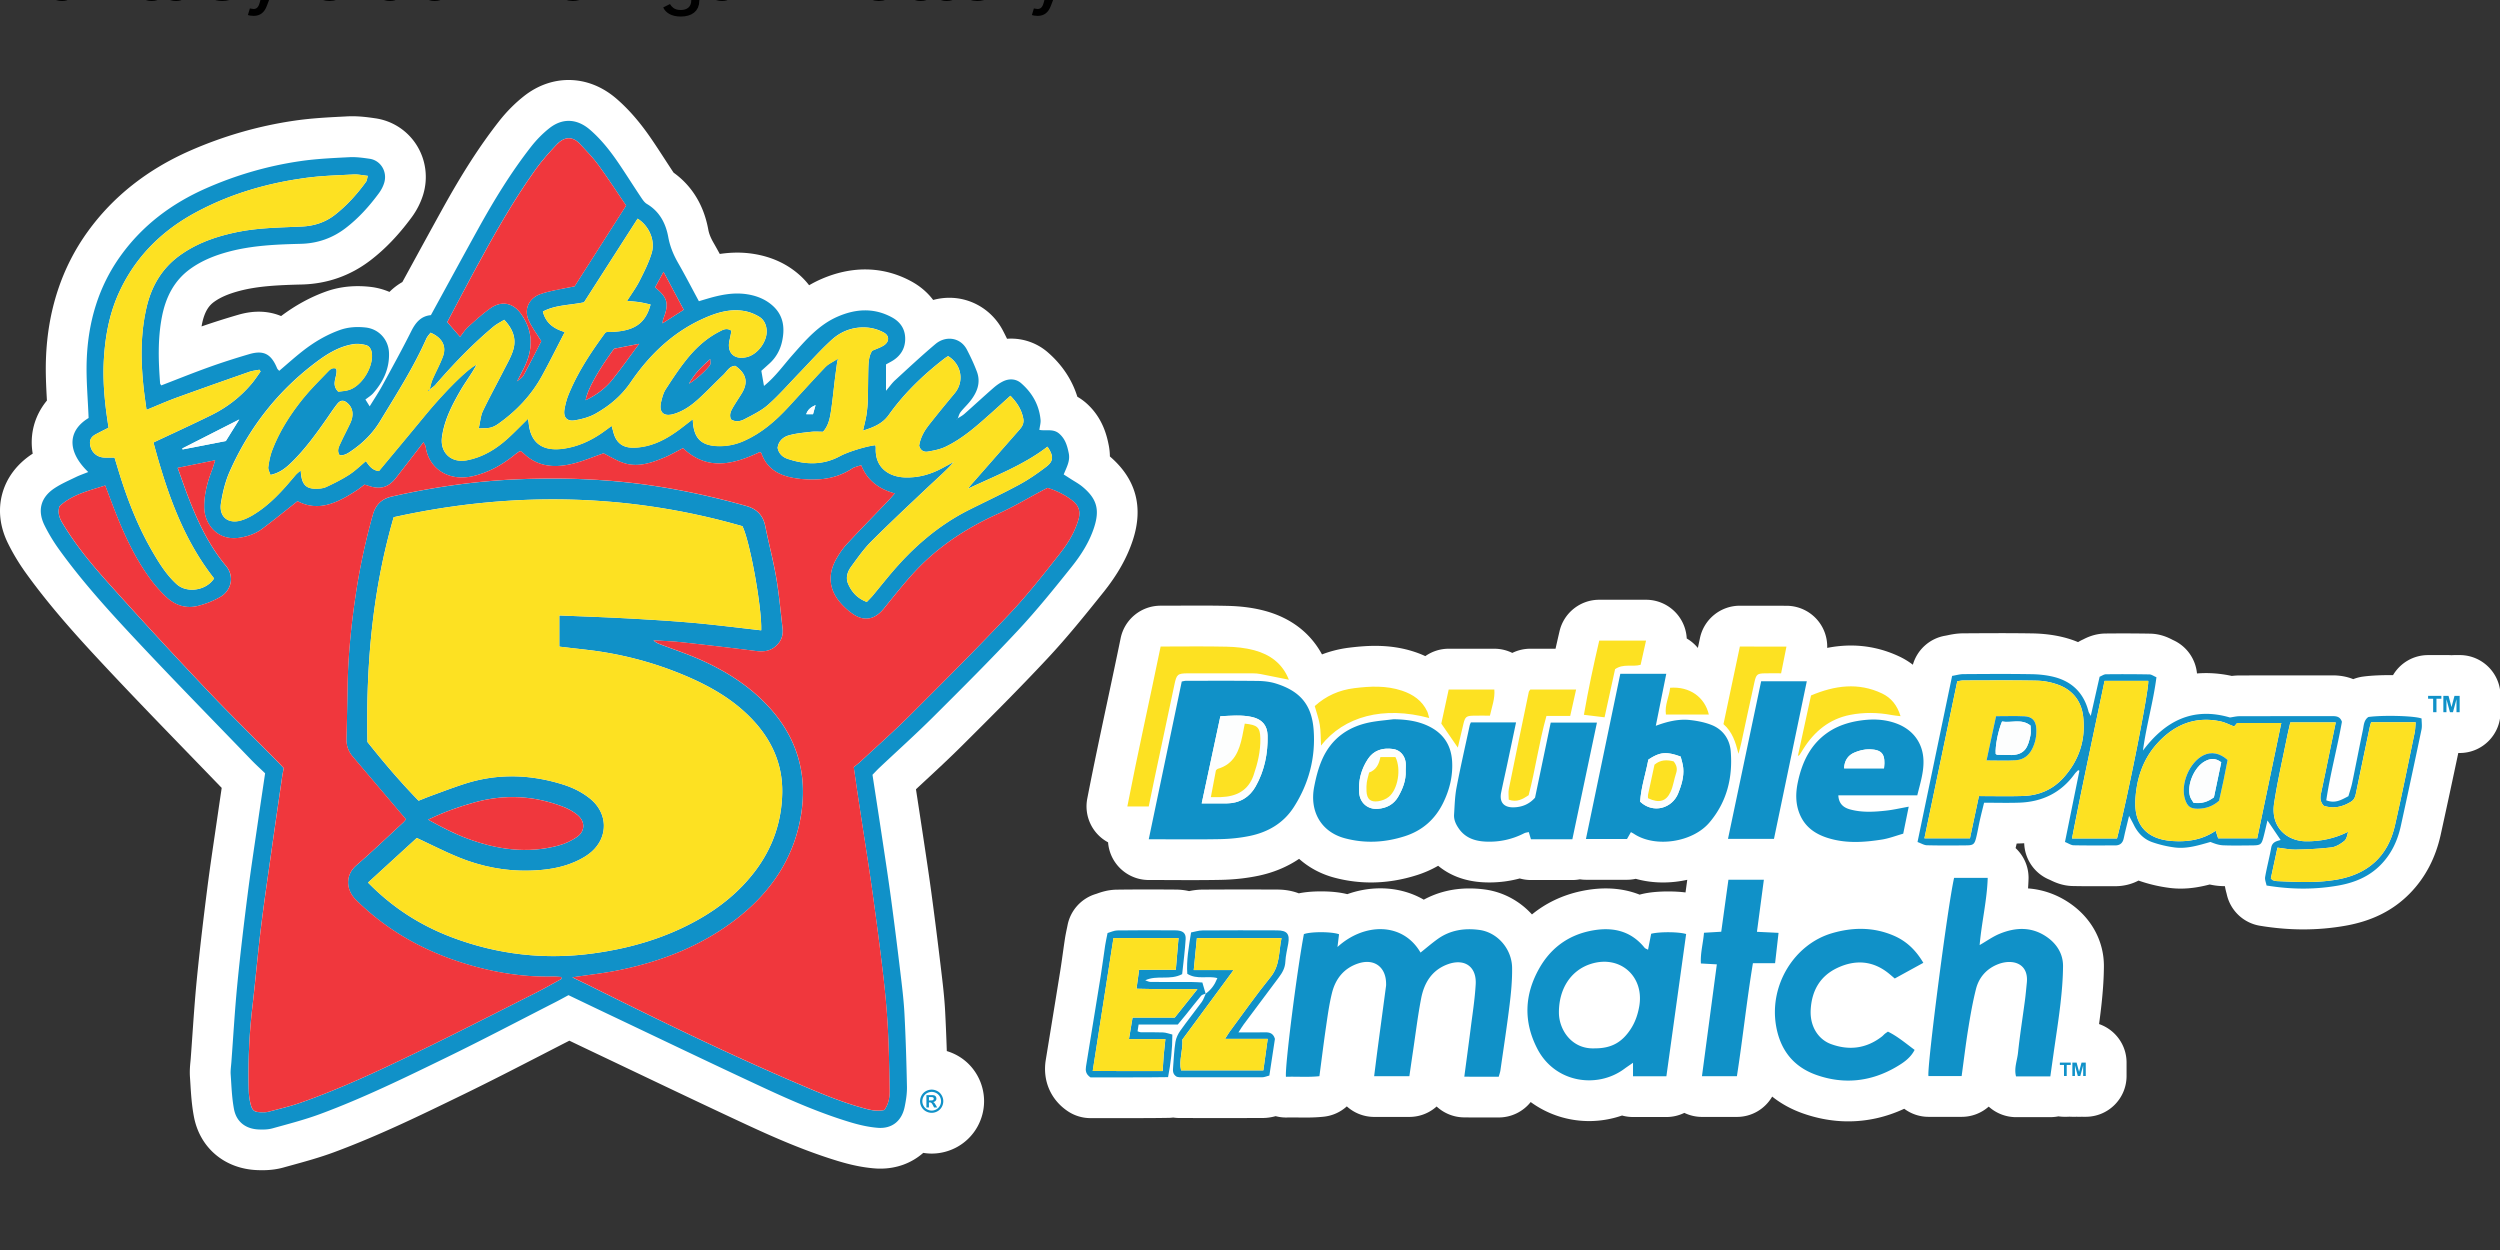
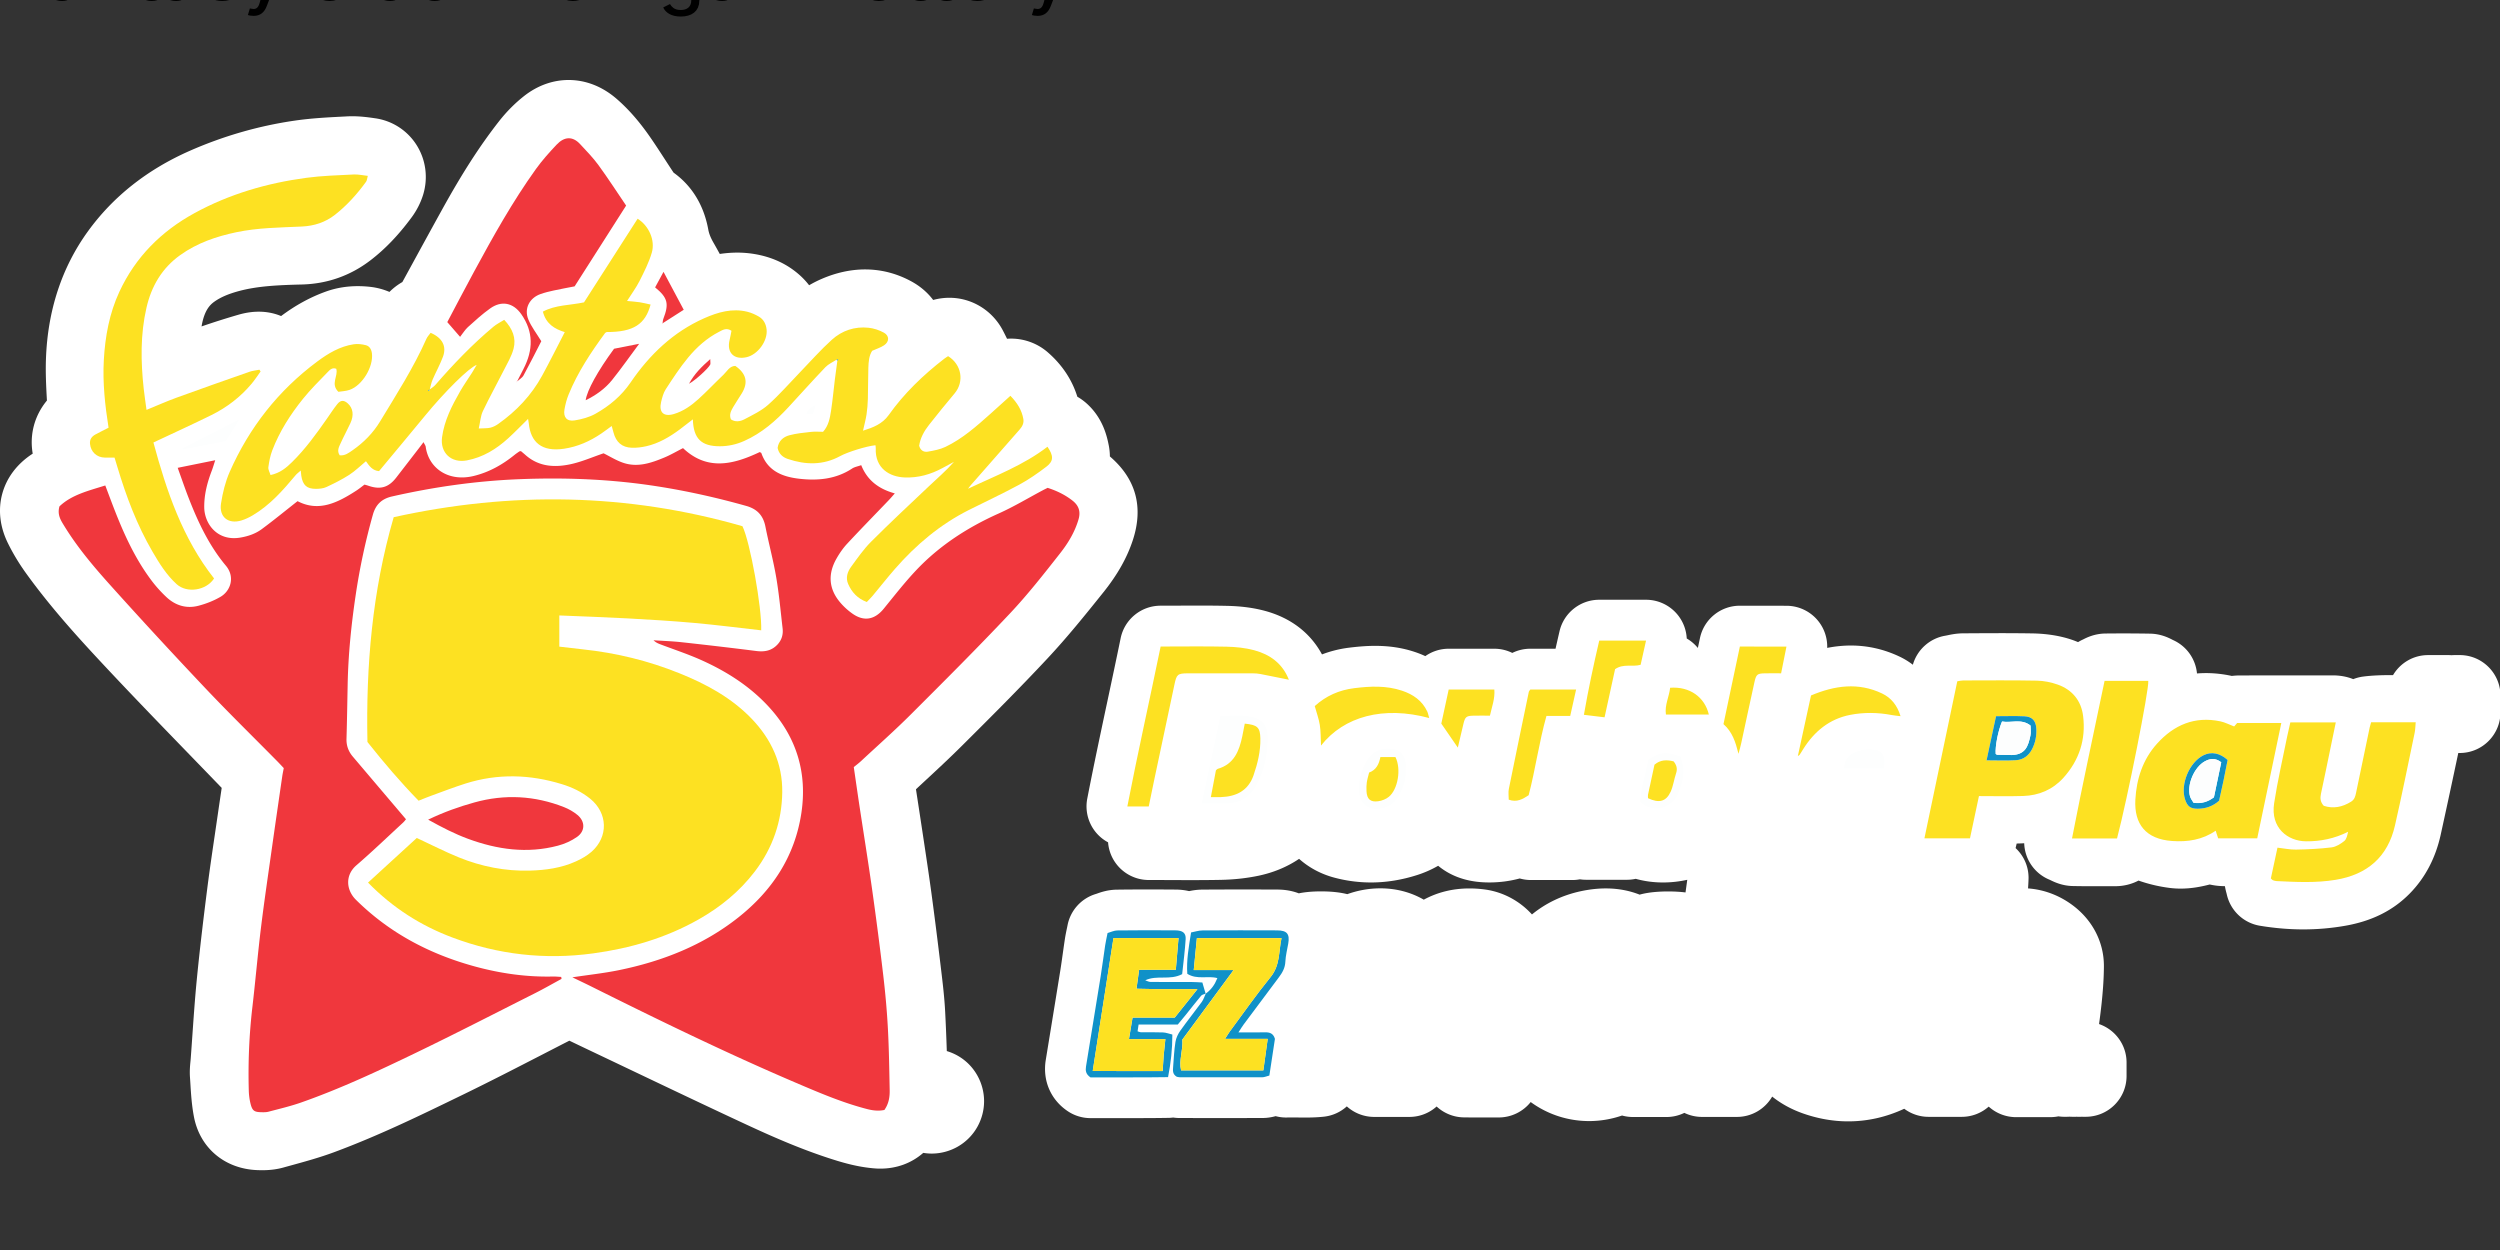
<svg xmlns="http://www.w3.org/2000/svg" viewBox="0 0 529.167 264.583">
  <rect x="0" y="0" width="529.167" height="264.583" fill="#333333" stroke="none" />
  <path d="M1266.73 296.18h-2.66c-.52 0-1.03.02-1.54.06-.51-.04-1.02-.06-1.54-.06h-10.52c-7.69 0-14.39 4.14-18.05 10.31h-1.45c-3.89 0-9.49.14-14.14.78a21.3 21.3 0 0 0-4.91 1.3c-2.96-1.2-6.48-1.95-10.68-1.95h-.15c-7.46.02-14.95.02-22.45.02-8.33 0-16.94 0-25.42.03-1.41 0-2.7.11-3.84.24-4.48-.97-8.9-1.46-13.22-1.46-1.59 0-3.16.06-4.71.19-.7-7.47-5.37-14.14-12.44-17.25-.06-.03-.12-.06-.18-.1-1.76-.91-5.87-3.05-11.49-3.15-4.58-.08-9.23-.12-13.82-.12-3.07 0-6.17.02-9.24.05-5.67.07-9.78 2.18-11.53 3.08-.89.39-1.74.85-2.55 1.35-2.22-.94-4.55-1.72-7-2.36-5.09-1.32-10.72-2.04-16.74-2.13-4.94-.08-10.24-.12-16.19-.12-5.95 0-12.14.04-19.26.09-3.36.02-6.15.6-8 .99-.43.09-.87.18-1.11.22-8.05 1.33-14.55 7.2-16.77 14.96a38.277 38.277 0 0 0-6.87-4.2c-7.96-3.78-16.4-5.7-25.1-5.7-3.99 0-8.03.42-12.15 1.22.16-5.03-1.48-10-4.71-13.96-3.97-4.87-9.9-7.7-16.18-7.73-4.48-.02-8.71-.03-12.86-.03h-11.25c-9.92 0-18.48 6.96-20.53 16.66l-1.08 5.1a21.17 21.17 0 0 0-5.73-4.88 21 21 0 0 0-4.58-12.08 20.999 20.999 0 0 0-16.39-7.87h-24.1c-9.76 0-18.24 6.73-20.45 16.24-.72 3.09-1.4 6.08-2.05 8.98h-13.01c-3.26 0-6.42.76-9.26 2.16-2.8-1.38-5.94-2.16-9.25-2.16h-23.51c-4.44 0-8.6 1.4-12.04 3.81-1.65-.77-3.42-1.49-5.32-2.12-6.35-2.13-13.05-3.17-20.49-3.17-4 0-8.24.3-13.36.93-4.93.61-9.61 1.78-14.04 3.48-6.02-11.12-16.07-18.83-29.39-22.43-5.77-1.56-12.06-2.4-19.23-2.57-4.31-.1-8.97-.15-14.68-.15-3.24 0-6.5.01-9.79.03-3.3.01-6.65.03-10.04.03-9.97 0-18.57 7.01-20.57 16.78-2.23 10.86-4.56 21.82-6.82 32.42-3.48 16.35-7.09 33.25-10.36 50.15a21.013 21.013 0 0 0 10.72 22.52c.32 4.22 1.91 8.29 4.64 11.64 3.99 4.91 9.98 7.76 16.3 7.76 3.72 0 7.38.01 10.97.03 3.55.01 7.04.03 10.51.03 6.1 0 11.07-.04 15.66-.13 6.69-.13 13.13-.83 19.16-2.08 7.91-1.64 15.01-4.6 21.14-8.75 5.05 4.52 11.25 7.85 18.21 9.7a73.196 73.196 0 0 0 18.8 2.47c7.86 0 15.87-1.29 23.81-3.84a55.46 55.46 0 0 0 10.79-4.76c5.28 4.37 12.88 8.06 23.69 8.53.89.04 1.79.06 2.68.06 5.34 0 10.57-.69 15.65-2.06 1.84.53 3.78.81 5.77.81h21.34c1.32 0 2.61-.13 3.87-.37 1.02.15 2.05.24 3.1.24h21.15c1.53 0 3.05-.17 4.51-.49 4.42 1.24 9.14 1.88 14.04 1.88 4.26 0 8.45-.48 12.49-1.38l-.9 6.52c-2.69-.34-5.68-.52-8.98-.52-3.82 0-9.36.26-14.03 1.48-.21.05-.42.11-.62.17-5.38-2.13-11.23-3.21-17.44-3.21-4.03 0-8.29.47-12.64 1.39-9.63 2.05-18.17 6.12-25.37 12.01-6.22-6.83-14.69-11.56-24.26-12.85a59.82 59.82 0 0 0-7.93-.54c-8.55 0-16.44 1.95-23.52 5.79-6.61-3.81-14.21-5.84-22.37-5.84-5.77 0-11.52 1.03-17.03 3-3.77-.95-8.31-1.43-13.53-1.43-4.33 0-8.15.34-11.44 1.01-3.04-1.17-6.7-1.94-11.09-1.95-6.33-.03-12.13-.04-17.75-.04-7.39 0-14.22.02-20.91.07-2.66.02-4.95.39-6.75.77-2.05-.48-4.33-.77-6.86-.79-5.15-.04-9.84-.06-14.33-.06-5.69 0-10.94.03-16.06.1-4.63.06-8.24 1.34-10.19 2.03-.14.05-.27.1-.4.14a20.984 20.984 0 0 0-14.75 16.12c-.14.72-.28 1.4-.42 2.04-.34 1.63-.69 3.32-.97 5.19-.37 2.43-.71 4.85-1.04 7.19-.43 3.08-.84 6-1.3 8.89-1.7 10.59-3.46 21.38-5.16 31.8-.78 4.76-1.55 9.52-2.33 14.29-1.73 10.62 2.51 20.5 11.33 26.41 3.46 2.32 7.53 3.56 11.69 3.56h.1c2.08 0 4.16-.01 6.27-.01h7.68c2.65 0 5.32.01 8.02.01 4.91 0 11.42-.01 18.26-.13.76-.01 1.51-.08 2.26-.17.99.14 2.16.25 3.46.25 7.61.01 15.22.02 22.83.02 7.22 0 13.66-.01 19.69-.03 2.8 0 5.13-.5 6.8-.95 1.71.45 3.49.7 5.32.7.24 0 .48 0 .72-.01.69-.02 1.48-.03 2.39-.03 1.04 0 2.08.01 3.12.03 1.23.02 2.46.03 3.69.03 2.49 0 5.83-.05 9.51-.44 4.56-.48 8.68-2.4 11.9-5.32 3.84 3.48 8.86 5.43 14.09 5.43h18.14c5.35 0 10.28-2.01 14.02-5.37 3.79 3.52 8.77 5.53 13.99 5.61 2.93.04 5.93.06 9.44.06 2.67 0 5.32-.01 7.98-.02h.68c6.52-.03 12.48-3.07 16.36-7.94 8.56 6.27 19.03 9.8 30.09 9.8 5.79 0 11.54-.98 16.96-2.86 1.8.5 3.7.77 5.66.77h17.19c3.29 0 6.42-.76 9.22-2.13 2.81 1.35 5.91 2.08 9.09 2.08h18c7.68 0 14.5-4.15 18.16-10.47 4.51 3.6 9.73 6.49 15.59 8.58 7.77 2.77 15.71 4.18 23.58 4.18 9.89 0 19.56-2.18 28.83-6.49a20.91 20.91 0 0 0 12.51 4.16h17.09c5.3 0 10.19-1.98 13.91-5.27 3.77 3.4 8.74 5.43 14.09 5.43h17.69c1.4 0 2.77-.15 4.1-.41.95.13 1.92.22 2.9.22h1.4c.49 0 .97-.02 1.46-.05.48.03.97.05 1.46.05h1.32c.25 0 .5 0 .74-.01.25 0 .49.01.74.01h1.27c.25 0 .5 0 .74-.01.25 0 .5.01.75.01h1.33c11.6 0 21-9.4 21-21v-6.91c0-9.2-5.92-17-14.16-19.84.36-2.66.71-5.35 1.02-8.05.96-8.37 1.43-15.25 1.47-21.64.08-12.3-5.76-23.76-16.03-31.44-6.86-5.14-14.77-8.12-23.04-8.73.11-1.45.19-2.91.24-4.39.02-.35.03-.7.03-1.05 0-6.06-2.58-11.5-6.68-15.33.2-.8.39-1.58.56-2.34.69-.02 1.36-.03 2.03-.06.62-.02 1.24-.05 1.85-.09.25 8.15 5.26 15.62 13.08 18.8.14.06.27.13.4.19 1.96.95 6.02 2.94 11.51 3.05 3.23.07 6.63.1 11.01.1 1.99 0 3.99 0 5.99-.01 1.65 0 3.29-.01 4.94-.01 4.33 0 8.39-1.03 11.95-2.9.07.03.15.05.22.08a78.149 78.149 0 0 0 15.75 3.7c1.87.24 3.79.36 5.72.36 5.58 0 10.6-.99 14.97-2.12 1.87.42 3.88.72 6.02.81l1.81.06c.26 1.62.62 2.92.86 3.82l.04.14a20.996 20.996 0 0 0 17.15 16.42c7.57 1.25 15.07 1.88 22.31 1.88 7.24 0 14.44-.62 21.5-1.86 13.83-2.41 24.76-7.87 33.4-16.7 7.9-8.07 13.25-18.26 15.88-30.29 3.26-14.87 6.23-28.69 9.04-42h.73c11.6 0 21-9.4 21-21v-8.43c0-11.6-9.4-21-21-21zM571.59 193.91c-.01-1.86-.2-3.83-.61-5.89-.85-4.16-2.83-13.91-11.56-21.61a28.21 28.21 0 0 0-4.59-3.29c-2.69-8.69-7.84-16.46-15.18-22.84a28.861 28.861 0 0 0-18.92-7.09c-.7 0-1.41.03-2.11.08-.65-1.35-1.34-2.73-2.08-4.15-5.44-10.46-16.03-16.96-27.62-16.96-2.82 0-5.63.39-8.34 1.13-2.87-3.81-6.64-7.07-11.19-9.55-7.51-4.1-15.54-6.18-23.87-6.18-7.31 0-14.82 1.63-22.31 4.85-2.3.99-4.47 2.1-6.52 3.3-1.53-1.99-3.09-3.6-4.47-4.87-6.41-5.87-14.36-9.64-23.61-11.2a54.26 54.26 0 0 0-8.96-.74c-3.03 0-6.13.27-8.97.69-1.06-1.94-2.14-3.89-3.25-5.82-1.46-2.55-2.28-4.62-2.66-6.7-2.79-15.3-10.73-24.25-17.87-29.35-1.49-2.24-2.95-4.49-4.49-6.86-1.86-2.86-3.77-5.81-5.75-8.75-4.4-6.55-10.56-15.02-19.12-22.42C310.21 3.35 301.67 0 292.82 0c-8.1 0-16.01 2.84-22.87 8.22-4.74 3.72-9.13 8.14-13.04 13.14-9.77 12.5-18.74 26.4-29.08 45.09-5.67 10.25-11.39 20.72-16.92 30.84-1.23 2.25-2.46 4.51-3.7 6.77a31.46 31.46 0 0 0-6.65 5.08 35.364 35.364 0 0 0-10.09-2.63c-2.11-.23-4.2-.34-6.22-.34-5.77 0-11.29.94-16.43 2.79-8.04 2.9-15.61 7.03-23.06 12.61-4.31-1.8-8.43-2.25-11.51-2.25-3.45 0-6.98.54-10.78 1.66-6.61 1.93-12.76 3.89-18.68 5.94l.18-.97c1.42-7.35 4.1-10.1 6.28-11.68 3.23-2.34 7.36-4.12 12.97-5.62 9.69-2.58 20.31-3.03 32.18-3.33 13.11-.33 25-4.51 35.34-12.42 7.61-5.82 14.57-13.1 21.3-22.23 2.59-3.52 4.62-7.52 5.87-11.58 2.66-8.67 1.43-18-3.38-25.6a30.192 30.192 0 0 0-21.17-13.75c-3.1-.45-7.35-1.07-11.94-1.07-.86 0-1.72.02-2.56.06l-1.88.1c-8.19.42-16.66.84-25.37 2.12-18.54 2.7-36.72 7.95-54.03 15.59-21.79 9.62-39.39 23.55-52.3 41.39-13.48 18.63-20.75 40.75-21.62 65.74-.26 7.39.12 14.52.5 21.41-4.27 5.18-6.9 11.26-7.63 17.83-.35 3.17-.24 6.36.31 9.52-.14.09-.28.19-.43.28-7.8 5.18-13.09 12.28-15.29 20.51-2.2 8.21-1.17 16.99 2.98 25.39 2.6 5.27 5.71 10.42 9.24 15.33 12.85 17.86 27.44 33.81 40.1 47.36 14.59 15.62 29.65 31.16 44.21 46.19 5.51 5.69 11.02 11.38 16.52 17.08-.7 4.7-1.37 9.23-2.04 13.85-.49 3.38-.99 6.75-1.48 10.12-1.35 9.19-2.76 18.7-3.96 28.18-1.62 12.79-3.7 29.66-5.36 46.66-.95 9.7-1.62 19.44-2.28 28.86-.28 3.97-.55 7.94-.85 11.91-.03.43-.08.85-.12 1.28-.2 2.06-.48 4.89-.25 8.2.08 1.13.15 2.27.22 3.41.32 5.1.67 10.89 1.81 16.86 3.06 16.11 15.89 26.91 32.7 27.52.87.03 1.67.05 2.43.05 4.02 0 7.58-.45 10.89-1.37 1.42-.4 2.84-.79 4.27-1.18 7.19-1.98 14.63-4.02 22.15-6.82 22.82-8.47 44.58-19.07 65.63-29.31l1.24-.6c13.49-6.57 26.95-13.5 39.97-20.2 4.61-2.38 9.36-4.82 14.07-7.23 3.46 1.66 6.85 3.28 10.26 4.9 7.56 3.59 15.12 7.19 22.68 10.79 19.15 9.12 38.95 18.56 58.56 27.67 13.51 6.27 29.61 13.38 46.64 18.56 7.12 2.16 13.16 3.38 19.02 3.85 1 .08 2.01.12 3 .12 8.39 0 16.01-2.79 22.04-8.06l.06-.06c1.43.24 2.89.37 4.34.37 4.6 0 9.17-1.2 13.22-3.46a26.8 26.8 0 0 0 10.3-10.29 27.14 27.14 0 0 0 3.47-13.23c0-4.6-1.21-9.23-3.51-13.3a26.568 26.568 0 0 0-10.49-10.35c-1.66-.9-3.4-1.62-5.2-2.16-.23-7.12-.51-13.76-.84-20.21-.39-7.47-1.25-14.68-2.09-21.65l-.13-1.1c-1.69-14.15-3.28-26.71-4.86-38.4-1.21-8.95-2.57-17.95-3.88-26.66l-.78-5.17c-1.09-7.24-2.21-14.55-3.3-21.64 1.52-1.41 3.03-2.82 4.53-4.21 6.3-5.84 12.81-11.88 19.13-18.17 13.79-13.72 29.42-29.28 44.25-45.18 9.89-10.6 18.85-21.67 28.71-33.99 7.24-9.05 12.19-17.86 15.13-26.94 5.5-16.99 1.51-31.42-11.86-42.9z" style="fill:#fff" transform="translate(.003 16.932) scale(.411)" />
-   <path d="M1253.07 325.6v-6.96h-2.6v-1.46h6.84v1.46h-2.53v6.96zm5.26 0v-8.43h2.66l1.53 5.8 1.54-5.8h2.66v8.43h-1.63v-6.72l-1.82 6.72h-1.54l-1.81-6.72v6.72h-1.61zM1062.96 512.96v-5.71h-2.13v-1.2h5.61v1.2h-2.08v5.71zm4.31 0v-6.91h2.19l1.26 4.76 1.27-4.76h2.18v6.91h-1.33v-5.51l-1.49 5.51h-1.27l-1.48-5.51v5.51h-1.32zM479.81 519.96c1.02 0 2.01.26 2.95.77.94.51 1.68 1.25 2.22 2.2.54.96.81 1.96.81 3s-.26 2.03-.79 2.98c-.53.95-1.26 1.68-2.21 2.21a6.017 6.017 0 0 1-5.96 0 5.658 5.658 0 0 1-2.21-2.21c-.53-.95-.79-1.94-.79-2.98s.27-2.05.81-3c.54-.96 1.28-1.69 2.22-2.2.94-.51 1.92-.77 2.95-.77zm0 1.17c-.82 0-1.61.21-2.37.62-.75.41-1.35 1-1.78 1.77a4.91 4.91 0 0 0-.65 2.42c0 .84.21 1.64.64 2.4.42.76 1.02 1.35 1.78 1.78.76.43 1.56.64 2.39.64.83 0 1.63-.21 2.39-.64.76-.43 1.35-1.02 1.78-1.78.43-.76.64-1.56.64-2.4 0-.84-.22-1.65-.65-2.42a4.42 4.42 0 0 0-1.79-1.77c-.76-.41-1.55-.62-2.37-.62zm-2.71 8.01v-6.35h1.29c1.21 0 1.88 0 2.03.02.43.04.76.12 1 .25s.43.34.59.61c.16.27.24.58.24.91 0 .46-.15.85-.45 1.17-.3.33-.72.53-1.26.61.19.07.34.15.44.24.1.09.25.25.43.49.05.06.2.32.47.77l.75 1.28h-1.59l-.53-1.03c-.36-.69-.66-1.13-.89-1.31-.23-.18-.53-.27-.89-.27h-.34v2.61zm1.29-3.61h.52c.74 0 1.21-.03 1.38-.09.18-.06.32-.16.43-.3.1-.14.16-.31.16-.49s-.05-.33-.15-.47a.843.843 0 0 0-.43-.3c-.19-.06-.65-.09-1.38-.09h-.52v1.73zM493.03 174.4c1.23-.81 2.57-1.49 3.66-2.46 4.99-4.41 9.88-8.94 14.89-13.32 1.48-1.3 3.13-2.49 4.88-3.36 3.24-1.62 6.75-1.43 9.41.88 5.69 4.94 9.3 11.22 10.01 18.87.15 1.6-.37 3.27-.62 5.18 3.34.68 7.14-.78 10.27 1.98 3.11 2.74 4.09 6.2 4.87 10.04.81 3.98-1.05 7.11-2.6 10.94 1.11.71 2.31 1.47 3.5 2.24 2.09 1.36 4.32 2.54 6.22 4.13 7.32 6.1 8.91 11.72 5.96 20.84-2.44 7.55-6.68 14.2-11.54 20.29-8.93 11.17-17.93 22.34-27.67 32.79-14.2 15.22-28.95 29.93-43.71 44.62-8.97 8.92-18.39 17.38-27.6 26.06-1.21 1.14-2.33 2.36-3.64 3.7 1.64 10.68 3.32 21.47 4.94 32.27 1.58 10.5 3.19 21 4.61 31.52 1.71 12.68 3.3 25.38 4.82 38.08.85 7.1 1.73 14.21 2.1 21.34.65 12.47 1.03 24.95 1.28 37.44.07 3.45-.48 6.98-1.18 10.38-1.5 7.25-6.5 11.36-13.87 10.78-4.91-.39-9.83-1.56-14.56-3-15.12-4.59-29.61-10.87-43.9-17.51-27.12-12.59-54.07-25.56-81.08-38.38-6.45-3.06-12.89-6.16-19.72-9.43-2.11 1.13-4.41 2.41-6.75 3.61-18.66 9.52-37.19 19.29-56.02 28.45-21.35 10.39-42.7 20.84-64.99 29.11-8.06 2.99-16.45 5.14-24.75 7.45-2.19.61-4.61.65-6.92.56-6.73-.24-11.57-3.85-12.83-10.45-1.11-5.84-1.29-11.86-1.71-17.81-.15-2.14.2-4.31.36-6.47 1-13.43 1.77-26.89 3.08-40.29 1.5-15.38 3.34-30.73 5.29-46.05 1.61-12.67 3.56-25.3 5.39-37.94 1.16-8.03 2.37-16.06 3.61-24.43-2.41-2.32-4.88-4.55-7.18-6.94-20.23-20.99-40.66-41.79-60.56-63.09-13.51-14.46-26.81-29.18-38.4-45.29-2.8-3.9-5.33-8.06-7.46-12.36-3.78-7.66-1.98-14.4 5.11-19.11 3.43-2.28 7.28-3.94 11-5.75 2.03-.99 4.18-1.72 6.4-2.61-10.81-10.39-10.87-21.13.19-27.83-.38-10.06-1.32-19.86-.98-29.61.68-19.65 5.97-38.02 17.65-54.16 11.31-15.64 26.26-26.76 43.77-34.49 15.54-6.86 31.78-11.58 48.58-14.03 8.36-1.22 16.85-1.59 25.3-2.02 3.45-.18 6.97.31 10.41.81 5.71.83 9.25 6.68 7.5 12.4-.57 1.87-1.54 3.71-2.7 5.29-4.95 6.72-10.5 12.91-17.16 18.01-6.82 5.22-14.53 7.89-23.09 8.1-12.46.31-24.91.8-37.05 4.03-7.1 1.89-13.9 4.57-19.89 8.9-8.42 6.09-12.67 14.75-14.59 24.72-2.19 11.37-1.8 22.82-.92 34.28.02.28.32.54.59.99 8.15-3.13 16.28-6.42 24.53-9.38 6.86-2.46 13.81-4.68 20.81-6.73 7.43-2.17 11.3-.06 14.33 7.31.18.43.61.76 1.07 1.3 3.94-3.35 7.75-6.78 11.77-9.95 5.9-4.66 12.29-8.5 19.41-11.06 4.34-1.56 8.8-1.8 13.3-1.32 6.82.73 11.84 6.23 12.07 13.1.27 8.1-2.95 14.88-8.19 20.8-1.09 1.23-2.58 2.1-3.96 3.2l2.2 3.51c2.37-3.87 4.57-7.15 6.45-10.6 5.1-9.34 10.24-18.67 15-28.18 2.26-4.51 5.08-7.74 10.07-8.19 8.19-14.96 16.21-29.72 24.34-44.42 8.14-14.71 16.88-29.06 27.25-42.32 2.75-3.51 5.96-6.81 9.46-9.56 6.83-5.36 14.3-4.87 20.89.82 6.1 5.27 10.96 11.61 15.42 18.26 3.62 5.38 7.07 10.87 10.68 16.27.91 1.36 1.88 2.9 3.22 3.69 6.53 3.89 9.7 10 10.99 17.06.89 4.86 2.68 9.15 5.1 13.37 3.63 6.33 6.98 12.83 10.67 19.66 1.45-.44 2.82-.86 4.2-1.26 6.88-2.03 13.78-3.48 21.05-2.26 4.9.83 9.3 2.67 12.92 5.98 5.51 5.05 6.18 11.57 4.63 18.42-.97 4.29-3.06 8.08-6.37 11.11-1.35 1.23-2.71 2.45-4.27 3.85.42 2.42.86 4.93 1.36 7.79 5.88-4.73 9.99-10.63 14.7-15.95 6.85-7.75 13.6-15.62 23.41-19.83 9.32-4.01 18.66-4.53 27.82.47 4.82 2.63 7.21 6.82 6.74 12.36-.35 4.04-2.4 7.22-5.73 9.51-1.22.84-2.57 1.48-4.1 2.35v13.59c1.92-2.26 3.14-4.03 4.69-5.44 6.87-6.3 13.68-12.67 20.8-18.66 5.25-4.41 12.86-3.49 16.19 2.93 1.9 3.66 3.67 7.42 5.12 11.28 2.16 5.76.09 10.77-3.49 15.28-1.55 1.96-3.42 3.66-4.94 5.64-.74.97-1.01 2.3-1.49 3.47-.2.18-.39.37-.59.55l.51-.63zm-151.9-49.04c3.57-2.28 7.15-4.57 10.99-7.03-3.48-6.52-6.75-12.67-10.41-19.53-1.78 3.29-3.07 5.68-4.33 8 6.52 5.32 7.25 8.39 4.23 16.22-.29.75-.28 1.61-.41 2.41l-.37.28.3-.36zm-74.99 29.97c1.18-1.06 2.75-1.9 3.46-3.21 3.32-6.06 6.39-12.26 9.14-17.6-2.52-4.15-5.13-7.46-6.67-11.2-2.3-5.61.58-11.09 6.31-13.1 2.18-.77 4.44-1.32 6.7-1.81 3.69-.8 7.41-1.47 10.82-2.14 8.92-13.98 17.57-27.55 26.53-41.6-4.68-6.88-9.26-14-14.24-20.83-2.82-3.86-6.22-7.31-9.47-10.84-3.8-4.11-8.06-3.99-12.11.31-3.75 3.98-7.43 8.09-10.62 12.52-12.04 16.78-22.09 34.78-31.9 52.92-4.66 8.61-9.18 17.3-13.76 25.93 2.13 2.45 4.03 4.63 6.59 7.59 1.53-1.93 2.59-3.72 4.05-5.04 3.7-3.33 7.41-6.72 11.45-9.6 5.89-4.18 11.87-2.92 15.99 2.93 6.44 9.14 6.16 18.57 1.18 28.19-1.14 2.21-2.26 4.43-3.4 6.65-.19.38-.38.76-.15.31-.1.5-.01.06.07-.38zm164.59-11.27c.16.16.33.32.5.48-.42 3.12-.86 6.24-1.25 9.37-.67 5.44-1.17 10.91-1.99 16.33-.59 3.9-1.33 7.85-4.13 10.9-2.17 0-4.18-.18-6.14.04-3.77.43-7.6.77-11.25 1.76-3.15.85-5.56 2.99-6.01 6.51.62 3.03 2.59 4.77 5.23 5.67 9.18 3.11 18.25 3.31 27.01-1.48 3.82-2.09 13.35-5.08 18.14-5.58.06.48.18.97.16 1.45-.47 10.63 7.36 14.84 14.8 15.14 7.05.29 13.48-1.54 19.59-4.85 1.97-1.07 3.94-2.12 5.91-3.18-4.14 4.67-8.75 8.63-13.16 12.79-9.93 9.37-19.9 18.7-29.55 28.35-3.85 3.85-7.01 8.44-10.25 12.86-1.92 2.61-2.96 5.71-1.53 8.94 1.87 4.23 4.81 7.47 9.58 9.24 1.05-1.12 2.11-2.13 3.05-3.25 3.84-4.6 7.54-9.32 11.48-13.83 10.83-12.4 23.25-22.85 38.03-30.3 8.62-4.34 17.38-8.4 25.86-12.99 4.95-2.68 9.64-5.92 14.11-9.35 3.74-2.87 3.71-5.55.52-10.24-12.38 9.56-26.94 15-40.93 21.64 1.19-1.66 2.56-3.11 3.86-4.6 7.58-8.63 15.13-17.28 22.73-25.9 1.4-1.59 2.28-3.33 1.91-5.45-.8-4.53-3.08-8.23-6.66-11.92-3.63 3.28-6.92 6.27-10.24 9.23-7.21 6.43-14.44 12.89-23.25 17.09-2.77 1.32-5.96 1.91-9.03 2.44-2.16.38-3.87-.7-4.48-3.05.62-4.07 2.58-7.56 5.06-10.71 4.32-5.5 8.75-10.9 13.23-16.27 5.06-6.04 3.62-14.84-3.38-19.15-.62.41-1.33.83-1.98 1.33-10.85 8.4-20.67 17.81-28.65 29.06-3.21 4.52-8 6.37-13.19 8 .71-3.23 1.42-5.79 1.82-8.4.4-2.62.61-5.29.68-7.94.15-5.33.08-10.67.25-16 .1-3.13.33-6.3 1.97-8.81 2.27-1.02 4.39-1.66 6.14-2.84 2.74-1.84 2.79-4.89-.07-6.48-2.4-1.33-5.22-2.26-7.94-2.55-7.13-.76-13.68 1.46-18.9 6.18-5.78 5.22-10.95 11.12-16.38 16.73-5.43 5.61-10.56 11.56-16.38 16.73-3.52 3.14-8.01 5.25-12.24 7.5-2.17 1.15-4.73 1.55-6.97.05-1.03-2.49.07-4.43 1.14-6.3 1.41-2.45 3.05-4.76 4.51-7.19 3.36-5.59 2.26-10.14-3.4-14.05-3.05.1-4.28 2.83-6.13 4.59-4.34 4.11-8.44 8.5-12.87 12.51-3.7 3.36-7.8 6.26-12.7 7.7-5.23 1.53-7.78-.88-6.5-6.26.53-2.24 1.14-4.63 2.38-6.52 3.62-5.56 7.26-11.16 11.48-16.26 4.46-5.39 9.7-10.1 16.02-13.34 1.85-.95 3.78-2.22 6.35-.51-.31 1.53-.56 3.13-.95 4.69-1.63 6.51 2.19 10.42 8.74 8.91 5.77-1.33 10.92-8.37 10.3-14.24-.29-2.77-1.5-5.2-3.94-6.63-1.84-1.08-3.86-1.99-5.92-2.51-7.84-1.96-15.22.21-22.26 3.32-15.99 7.08-28.19 18.79-37.9 33.04-4.76 6.99-10.92 12.09-18.03 16.11-3.24 1.83-7.1 2.87-10.8 3.47-4.02.66-5.95-1.65-5.25-5.66.45-2.6 1.13-5.23 2.13-7.67 4.69-11.47 11.49-21.72 18.78-31.66.18-.25.55-.35.84-.52 13.9.05 19.91-4.11 22.6-14.15-1.9-.41-3.76-.9-5.65-1.19-2.01-.31-4.05-.42-6.47-.66 2.42-3.83 4.73-6.92 6.44-10.31 2.38-4.72 4.83-9.52 6.3-14.56 1.87-6.41-1.53-13.88-7.3-17.49-9.21 14.37-18.43 28.75-27.61 43.08-7.23 1.53-14.69 1.27-21.18 4.77 1.6 6.33 6.04 8.94 11.27 10.56-3.98 7.68-7.68 15.13-11.66 22.42-5.51 10.11-13.26 18.27-22.63 24.88-1.21.85-2.61 1.59-4.03 1.92-1.63.38-3.38.26-5.98.41.81-3.59.97-6.5 2.12-8.93 3.35-7.05 7.16-13.88 10.68-20.85 1.87-3.7 4.09-7.35 5.13-11.3 1.43-5.46-.5-10.35-4.82-14.88-2.02 1.28-3.94 2.21-5.53 3.53-10.89 9.1-20.67 19.32-29.96 30.03-.81.93-1.95 1.57-2.94 2.34.49-1.72.79-3.51 1.49-5.13 1.7-3.97 3.84-7.77 5.34-11.81 2-5.37-.33-9.74-6.35-12.32-.7.98-1.66 1.93-2.17 3.09-6.64 14.96-15.46 28.7-23.91 42.63-3.56 5.87-8.38 10.77-14.05 14.71-1.99 1.38-4 2.98-6.7 2.65-1.57-2.31-.38-4.31.48-6.22 1.58-3.49 3.43-6.85 5.03-10.33 1.89-4.09 1.38-7.66-1.27-10.1-2.05-1.88-3.76-1.89-5.5.31-1.86 2.34-3.5 4.86-5.21 7.32-5.53 7.93-11.19 15.75-18.1 22.55-2.97 2.92-6.15 5.58-11.05 6.64-.42-1.4-1.29-2.78-1.12-4.02.39-2.93.96-5.92 2.01-8.68 3.72-9.72 9.28-18.43 15.77-26.49 3.94-4.9 8.46-9.35 12.83-13.89 1.06-1.1 2.32-2.45 4.36-1.65 1.13 3.72-3.1 7.76 1.09 11.86 1.69-.27 3.84-.32 5.78-1 6.61-2.29 12.37-11.97 11.49-18.84-.26-2.03-1.22-3.67-3.08-4.16-2.01-.53-4.26-.79-6.3-.48-7.1 1.07-13.14 4.7-18.76 8.88-20.06 14.92-35.03 34.01-45.1 56.84-2.25 5.1-3.61 10.73-4.47 16.26-1.08 6.98 3.75 10.79 10.46 8.77 2.04-.62 4.03-1.57 5.87-2.66 8.89-5.26 15.59-12.89 22.12-20.7.64-.76 1.48-1.35 2.61-2.36.14 1.36.18 2.01.28 2.66.73 4.85 2.81 6.8 7.59 6.77 1.79-.01 3.76-.18 5.34-.93 4.04-1.89 8.07-3.9 11.81-6.31 3.02-1.94 5.62-4.54 8.57-6.99 1.73 2.51 3.4 4.82 6.73 5.11 7.94-9.55 15.92-19.09 23.82-28.7 9.99-12.15 22.45-24.59 26.48-26.03-.91 1.55-1.61 2.81-2.39 4.02-2.05 3.23-4.28 6.35-6.18 9.67-4.23 7.38-8.1 14.94-9.27 23.54-1.09 8.07 4.77 13.49 12.78 11.97 8.29-1.57 15.15-5.82 21.27-11.38 3.43-3.12 6.64-6.47 10.24-10 .17 1.04.31 1.65.37 2.26.94 9.81 6.72 14.81 18.11 13.12 7.06-1.05 13.37-3.85 19.21-7.82 1.73-1.17 3.39-2.45 5.39-3.9.4 1.43.67 2.37.91 3.31 1.31 5.03 4.36 7.74 9.48 7.9 2.45.08 4.98-.23 7.38-.78 6.44-1.45 12.02-4.76 17.27-8.65 2.22-1.65 4.38-3.37 6.75-5.2.31 9.97 4.37 13.87 13.91 13.86 4.4 0 8.56-.94 12.56-2.74 8.99-4.02 16.24-10.31 22.83-17.46 6.32-6.85 12.54-13.8 18.98-20.54 1.53-1.6 3.74-2.54 5.64-3.79zm-141.58 318.9-.16-1.01c-1.42-.07-2.85-.23-4.26-.2-13.73.31-27.18-1.61-40.39-5.23-23.17-6.36-43.79-17.2-61.05-34.27-5.01-4.95-5.77-12.61.26-17.82 8.19-7.07 16-14.58 23.95-21.91.69-.64 1.25-1.41 1.55-1.76-9.3-10.95-18.34-21.6-27.38-32.26-2.24-2.64-3.36-5.64-3.26-9.17.27-9.32.42-18.64.6-27.96.3-15.5 1.87-30.87 4.15-46.19 2.08-13.97 5.01-27.74 8.85-41.33 1.48-5.26 4.64-8.15 9.85-9.34 21.44-4.87 43.13-7.97 65.08-8.87 23.8-.98 47.53-.08 71.14 3.6 15.62 2.44 30.98 5.87 46.18 10.14 5.59 1.57 8.75 4.88 9.88 10.58 1.74 8.78 4.08 17.45 5.59 26.27 1.48 8.67 2.26 17.47 3.28 26.22.36 3.11-.41 5.92-2.62 8.29-3.01 3.23-6.65 3.91-10.9 3.37a2279.02 2279.02 0 0 0-38.59-4.54c-4.77-.52-9.57-.67-14.36-.99 1.02 1.03 2.17 1.58 3.36 2.03 6.97 2.66 14.09 4.99 20.9 8.02 13.48 6.01 25.81 13.85 35.76 24.95 13.88 15.47 19.19 33.7 16.09 54.11-3.39 22.32-15.08 39.95-32.59 53.75-18.13 14.3-39.08 22.49-61.5 27.06-7.54 1.54-15.23 2.36-23.83 3.66 3.8 1.84 6.9 3.3 9.97 4.83 34.51 17.21 69.18 34.09 104.64 49.26 12.21 5.23 24.42 10.48 37.35 13.8 2.94.76 5.83 1.04 8.74.42 2.25-3.2 2.79-6.65 2.72-10.15-.21-10.65-.36-21.31-.93-31.94-.49-9.13-1.33-18.26-2.39-27.34-1.73-14.69-3.64-29.37-5.71-44.02-2.09-14.81-4.48-29.58-6.72-44.37-.92-6.07-1.78-12.14-2.74-18.75 1.24-1.02 2.57-2.02 3.79-3.15 8.53-7.94 17.27-15.67 25.51-23.9 17.21-17.18 34.43-34.37 51.1-52.06 9.22-9.79 17.56-20.44 25.88-31.03 4.08-5.19 7.54-10.88 9.46-17.43 1.24-4.23 0-7.25-3.09-9.67-3.8-2.99-8.14-5.1-12.82-6.58-.81.4-1.55.75-2.28 1.14-7.63 4.05-15.05 8.54-22.92 12.06-15.99 7.16-30.44 16.47-42.48 29.21-5.93 6.27-11.26 13.12-16.72 19.83-4.62 5.67-10.15 6.76-16.12 2.54-2.42-1.7-4.68-3.78-6.56-6.06-5.75-6.96-6.06-14.54-1.67-22.27 1.55-2.73 3.38-5.39 5.51-7.68 7.03-7.56 14.25-14.93 21.39-22.39.97-1.01 1.87-2.09 3.15-3.52-8.41-2.3-14.24-6.85-17.3-14.54-1.89.67-3.45.92-4.65 1.71-8.41 5.55-17.77 6.38-27.35 5.27-8.62-1-16.22-4-19.44-13.21-.08-.23-.52-.32-.85-.51-13.57 6.44-27.03 9.78-39.48-2.04-3.33 1.69-6.35 3.48-9.57 4.82-6.65 2.77-13.53 5.16-20.77 2.89-3.86-1.21-7.38-3.48-10.58-5.04-5.8 1.96-11.32 4.41-17.11 5.64-8.18 1.74-16.27 1.26-23.05-4.72-.85-.75-1.72-1.47-2.4-2.05-.52.09-.71.07-.83.16-.81.56-1.64 1.11-2.41 1.74-6.28 5.1-13.21 8.99-21.1 10.9-13.13 3.19-23.25-4.11-24.71-15.08-.07-.54-.48-1.03-1.11-2.34-1.09 1.43-1.78 2.35-2.48 3.26-3.86 5.01-7.71 10.02-11.59 15.01-3.97 5.12-8.24 6.33-14.47 4.14-.6-.21-1.22-.36-1.86-.55-1.45 1.07-2.73 2.14-4.12 3.04-9.59 6.24-19.41 11.22-30.36 5.49-6.4 5.03-12.31 9.87-18.43 14.4-3.22 2.38-6.99 3.67-11.02 4.36-12.06 2.06-18.52-7.3-18.61-15.6-.06-6.64 1.57-12.83 3.91-18.92.55-1.44.97-2.93 1.75-5.32-6.9 1.4-12.79 2.59-19.33 3.91 2.05 5.67 3.75 10.68 5.67 15.6 4.85 12.44 10.5 24.46 19.16 34.82 4.86 5.82 2.38 12.95-2.69 15.96-3.51 2.08-7.49 3.62-11.45 4.66-6.22 1.63-11.91-.13-16.57-4.53-2.65-2.5-5.14-5.23-7.35-8.14-9.35-12.32-15.39-26.36-20.83-40.7-1.04-2.75-2.07-5.5-3.23-8.58-8.8 2.77-17.34 4.8-23.6 10.77-1.22 4.26.66 7.13 2.39 9.95 6.8 11.12 15.2 21.05 23.86 30.69 16.02 17.84 32.29 35.46 48.76 52.87 12.13 12.83 24.77 25.19 37.17 37.76 1.15 1.17 2.27 2.38 3.34 3.51-.29 1.55-.58 2.84-.77 4.15-1.79 12.33-3.59 24.66-5.33 37-1.92 13.66-3.96 27.31-5.63 41-1.66 13.53-2.82 27.13-4.4 40.67a300.871 300.871 0 0 0-1.88 43.38c.07 2.31.38 4.65.96 6.88.87 3.35 1.9 4.05 5.25 4.14 1.32.04 2.71.07 3.97-.26 5.61-1.49 11.29-2.81 16.75-4.73 20.25-7.11 39.68-16.21 58.97-25.52 20.66-9.97 41.07-20.47 61.56-30.8 4.59-2.31 9.05-4.88 13.56-7.32zm-99.62-49.61c12.81 13.06 27.17 22.15 43.42 28.26 23.47 8.83 47.64 11.58 72.52 8.19 19.12-2.61 37.37-7.93 54.23-17.45 11.26-6.36 21.17-14.39 29.06-24.77 9.18-12.06 13.9-25.78 14.09-40.79.19-14.65-5.58-27.21-15.67-37.75-10.46-10.93-23.48-17.93-37.28-23.5-15.95-6.43-32.54-10.49-49.66-12.31-4.08-.43-8.16-.94-12.2-1.41v-16.06c12.09.51 23.68.88 35.26 1.52 11.46.63 22.92 1.31 34.34 2.34 11.47 1.03 22.89 2.51 34.37 3.8.43-11.53-5.77-45.78-9.66-53.62-59.35-17.09-119.27-17.99-179.61-4.64-11.09 38.19-14.31 76.81-13.52 115.76 8.43 10.61 17.03 20.7 26.34 30.25 2.4-.95 4.38-1.79 6.4-2.52 5.93-2.15 11.82-4.45 17.83-6.34 16.53-5.21 33.09-4.73 49.57.34 5.29 1.62 10.24 3.98 14.56 7.48 9.1 7.38 9.49 19.6.71 27.34-2.33 2.05-5.17 3.65-8.01 4.94-7.53 3.43-15.64 4.54-23.8 4.76-12.61.34-24.84-2.06-36.5-6.8-7.22-2.93-14.17-6.51-21.68-10.01-8.11 7.43-16.42 15.03-25.12 22.99zM79.01 186.69c10.36-4.88 20.17-9.35 29.85-14.12 7.99-3.94 14.97-9.31 20.73-16.16 1.67-1.99 3.08-4.19 4.61-6.29l-.6-.91c-1.72.35-3.51.49-5.15 1.07-12.53 4.38-25.06 8.79-37.54 13.33-5.08 1.85-10.02 4.06-15.46 6.28-.54-4.04-1.07-7.47-1.45-10.91-1.53-13.97-1.76-27.93 1.43-41.72 2.55-11.06 7.94-20.34 17.38-27.09 8.72-6.23 18.54-9.59 28.86-11.76 11.12-2.34 22.45-2.41 33.73-2.94 6.35-.3 12.13-2.15 17.09-6.04 6.18-4.85 11.42-10.66 16.03-17.03.5-.69.52-1.73.89-3.03-2.69-.28-4.99-.83-7.25-.71-8.12.42-16.29.64-24.33 1.71-20.25 2.71-39.69 8.36-57.67 18.19C83.08 77.9 69.8 91.14 61.5 109c-5.2 11.17-7.37 23.07-8.04 35.27-.65 11.66.62 23.21 2.44 34.81-2.36 1.2-4.59 2.28-6.77 3.48-1.88 1.03-3.01 2.52-2.78 4.86.41 4.1 3.45 6.98 7.58 7.04 1.62.02 3.25 0 5.05 0 .5 1.67.99 3.24 1.46 4.81 4.54 15.17 10.1 29.93 18.1 43.66 3.53 6.05 7.21 12.01 12.47 16.76 5.27 4.76 15.17 3.27 19.23-2.98-16.23-20.64-24.45-44.93-31.23-70.02Zm141.47 194.23c7.25 4.03 13.7 7.36 20.55 9.87 15.1 5.55 30.51 7.73 46.3 3.54 3.45-.91 6.91-2.47 9.83-4.5 4.31-3.01 4.26-8.05.17-11.37-2.02-1.64-4.4-3.01-6.83-3.97-15.12-5.96-30.58-6.79-46.24-2.41-7.78 2.18-15.42 4.83-23.77 8.85zm108.67-245.06c-4.11.81-8.59 1.69-12.91 2.55-8.34 11.34-13.96 21.49-14.62 26.51 5.37-2.6 10.06-5.99 13.69-10.53 4.85-6.07 9.33-12.44 13.84-18.52zM93.88 189.75l.15.51c7.38-1.44 14.77-2.88 22.26-4.33 2.28-3.65 4.5-7.22 6.93-11.11-10.09 5.14-19.71 10.03-29.34 14.93zm260.96-33.34c3.24-1.78 9.59-7.54 10.9-9.81.26-.45.04-1.17.04-2.88-4.55 4.02-8.13 7.56-10.94 12.68zm65.17 11.02c-2.26.98-4.02 2.26-4.8 4.68h3.48c.46-1.63.89-3.16 1.32-4.68zM731.58 449.38c2.95-2.34 5.81-4.83 8.88-7.02 6.45-4.59 13.8-5.67 21.42-4.64 9.25 1.25 16.71 9.7 16.85 19.48.09 6.29-.5 12.63-1.27 18.89-1.39 11.37-3.14 22.69-4.76 34.03-.14.95-.49 1.86-.85 3.19-5.85.02-11.57.05-17.73-.03 1.13-8.58 2.21-16.43 3.2-24.29.97-7.75 2.22-15.49 2.66-23.27.52-9.11-5.71-13.44-14.32-10.34-8.2 2.96-12.22 9.54-13.77 17.59-1.73 8.95-2.82 18.02-4.17 27.04-.64 4.26-1.24 8.52-1.9 13.03h-18.14c.63-4.96 1.21-9.67 1.83-14.37 1.42-10.69 2.87-21.38 4.29-32.07.07-.49.04-1 .03-1.5-.17-8.39-6.2-12.75-14.23-10.16-7.49 2.42-11.83 7.94-13.65 15.29-1.43 5.78-2.23 11.73-3.09 17.64-1.2 8.2-2.21 16.43-3.37 25.17-5.87.62-11.58.12-17.23.31-.59-5.44 5.71-54.82 9.24-73.48 3.63-1.32 14.13-1.33 18.1.07-.24 2.01-.5 4.07-.8 6.57 13.57-12.43 33.55-13.01 42.77 2.87zM591.6 391.04c5.75-27.46 11.34-54.19 17-81.25.68-.12 1.45-.37 2.22-.37 12.32-.01 24.65-.08 36.97.07 3.12.04 6.36.41 9.32 1.34 12.86 4.03 18.55 11.32 19.44 24.2.98 14.08-2.53 27.39-10.2 39.38-5.32 8.31-13.28 12.94-22.71 14.9-5 1.04-10.19 1.55-15.3 1.65-11.95.23-23.91.07-36.74.07zm27.28-18.49c4.71 0 8.83.03 12.94 0 6.57-.06 11.66-3.15 14.78-8.66 4.58-8.09 6.42-17.06 6.19-26.32-.13-5.21-2.88-8.32-7.96-9.48-5.35-1.23-10.78-.66-16.34-.42-3.21 14.99-6.32 29.52-9.62 44.89zM1148.41 328.32c1.64-.23 3.26-.65 4.87-.66 15.96-.05 31.92-.01 47.89-.05 2.15 0 4 .25 4.92 2.91-2.35 13.3-6.01 26.7-8.06 40.45 4.62 1.76 7.74-.22 11.4-2.12.6-2.09 1.43-4.41 1.93-6.8 1.89-9.1 3.65-18.23 5.53-27.33.49-2.38.48-5.05 2.83-6.66 7.46-1.04 23.94-.63 27.4.79 0 1.82.34 3.83-.05 5.7-3.46 16.54-7.02 33.06-10.63 49.56-1.66 7.59-4.83 14.43-10.37 20.08-6.09 6.21-13.69 9.25-22 10.7-12.04 2.1-24.12 2.03-36.79-.05-.27-1.45-.98-3.01-.73-4.41.89-5.05 2.23-10.03 3.13-15.08.52-2.94 2.77-3.35 4.85-3.95-2.19-3.24-4.3-6.38-6.78-10.06-.71 3-1.31 5.74-2.02 8.44-1.06 4.02-1.52 4.37-5.89 4.41-4.99.04-9.99.15-14.98-.05-2.18-.09-4.33-.86-6.48-1.73-5.96 1.69-12.03 3.65-18.42 2.84-3.9-.5-7.82-1.43-11.53-2.72-4.4-1.53-7.52-4.78-9.56-9.01-.56-1.15-1.2-2.27-2.4-4.54-.86 3.54-1.47 5.98-2.05 8.43-.27 1.12-.48 2.26-.76 3.39-.54 2.24-1.97 3.4-4.29 3.4-7.16 0-14.32.08-21.47-.07-1.32-.03-2.61-.97-4.44-1.7 2.54-12.51 4.99-24.6 7.44-36.69l-.66-.3c-.61.65-1.29 1.24-1.81 1.96-7.03 9.73-16.72 14.38-28.53 14.78-5.81.2-11.64.03-18.1.03-.72 2.96-1.49 5.94-2.16 8.94-.69 3.07-1.19 6.19-1.96 9.24-.82 3.2-1.51 3.75-4.85 3.78-6.82.08-13.65.11-20.47-.05-1.47-.03-2.92-.98-4.84-1.67 5.98-28.7 11.85-56.89 17.82-85.55 2.06-.34 3.95-.91 5.84-.92 11.65-.08 23.31-.16 34.96.03 3.95.06 7.99.48 11.81 1.46 9.28 2.4 15.25 8.38 17.64 17.79.1.4.38.77 1.15 2.27 1.66-7.36 3.09-13.71 4.56-20.2 1.15-.47 2.19-1.26 3.24-1.27 7.48-.09 14.97-.07 22.45.07 1.04.02 2.07.82 3.57 1.46-1.62 12.73-5.25 24.95-6.94 37.75 11.48-15.3 25.74-22.63 44.81-17.02zm72.69 2.46c-.31 1.12-.57 1.89-.73 2.68-2.35 11.21-4.72 22.42-7.01 33.64-.38 1.85-.79 3.47-2.57 4.57-4.47 2.78-9.13 3.74-14.06 2.12-1.78-1.94-1.94-3.93-1.45-6.2 1.72-7.95 3.33-15.92 4.98-23.88.87-4.18 1.73-8.37 2.66-12.88h-23.41c-.58 2.58-1.17 4.99-1.66 7.42-2.28 11.39-4.92 22.73-6.68 34.2-1.96 12.8 7.08 19.53 16.38 19.62 7.59.07 14.7-1.42 21.71-4.89-.4 1.83-.79 3.8-1.99 4.76-1.88 1.49-4.22 2.98-6.51 3.26-6.07.75-12.22 1.02-18.35 1.14-3.09.06-6.19-.62-9.52-1-1.18 5.5-2.32 10.78-3.41 15.86.57.51.78.83 1.06.92.62.21 1.27.41 1.92.44 10.13.47 20.24 1.02 30.35-.65 16.47-2.72 26.91-11.9 30.59-27.99 3.62-15.85 6.81-31.81 10.14-47.73.35-1.69.35-3.45.54-5.42h-22.98zm-201.95 38.01c7.79 0 15.26.18 22.73-.05 8.15-.25 15.27-3.26 20.79-9.39 8.14-9.03 11.61-19.77 10.13-31.78-.97-7.85-5.56-13.54-13.1-16.21-3.39-1.2-7.11-1.95-10.69-2.02-12.65-.25-25.31-.12-37.97-.1-.94 0-1.89.26-3.05.43-5.64 26.96-11.23 53.72-16.92 80.88h23.46c1.54-7.27 3.05-14.35 4.62-21.77zm131.43-35.86c-2.47-.93-4.71-2.13-7.1-2.63-13.16-2.77-23.9 1.81-32.62 11.51-7.31 8.13-10.55 18.11-11.15 28.79-.7 12.64 5.41 20.36 18.91 21.32 8 .57 15.59-.57 22.45-5.29.47 1.44.87 2.67 1.28 3.92h20.12c4.14-19.84 8.23-39.43 12.4-59.39h-22.74c-.41.47-1.03 1.18-1.54 1.77zm-60.32 57.68c5.36-20.33 16.66-77.28 16.09-81.16h-22.5c-5.6 27.04-11.5 53.84-16.77 81.16zM839.93 387.34c-.79 1.39-1.35 2.37-2.03 3.56h-21.15c5.93-28.51 11.8-56.68 17.71-85.1h23.67c-1.78 8.85-3.52 17.49-5.39 26.79 6.08-2.27 11.86-3.63 17.8-2.95 3.73.43 7.56 1.17 11.03 2.57 5.88 2.38 9.26 7.42 9.75 13.49 1.1 13.53-1.95 26.06-10.96 36.69-8.63 10.19-27.77 13.15-38.81 5.88-.41-.27-.85-.49-1.62-.93zm25.63-38.88c-7.45-2.74-10.8-2.36-16.67 1.57-1.32 7.16-3.8 14.35-4.2 21.64 6.76 6.39 16.5 3.37 19.57-4.27 1.68-4.18 3.02-8.47 2.61-13.03-.18-2.05-.89-4.06-1.31-5.9zM841.01 506.13c-2.08 1.45-3.32 2.26-4.5 3.14-13.91 10.31-35.65 7.29-44.77-10.32-7.22-13.94-6.69-27.85.95-41.39 5.76-10.2 14.48-16.82 25.99-19.27 10.93-2.32 20.83-.63 28.32 8.65.28.35.83.48 1.74.98.58-2.94 1.1-5.63 1.61-8.22 4.2-1.1 14.07-1.06 18.01.13-3.38 24.33-6.76 48.71-10.17 73.26H841v-6.97zm-19.5-7.42c8.3-.03 13.78-3.02 18.3-9.94 2.3-3.52 3.61-7.34 4.37-11.51 2.83-15.55-9.82-26.83-24.89-22.04-10.36 3.3-16.53 12.9-16.45 25.16.06 8.84 6.68 18.99 18.67 18.32zM1055.95 513.15h-17.69c-1.12-4.17.59-8.15 1.01-12.14.96-9.07 2.39-18.08 3.59-27.13.39-2.96.64-5.94.95-8.9 1.07-10.2-7.42-12.39-14.6-9.69-5.96 2.25-10.02 6.72-11.58 12.86-1.7 6.73-2.89 13.62-4 20.48-1.29 8-2.25 16.05-3.39 24.36h-17.09c-.85-4.34 9.9-87.6 13.21-102.09h17.31c-.36 11.6-3.14 22.87-4.16 34.63 3.7-2.13 6.82-4.4 10.29-5.82 8.63-3.56 17.24-3.68 25.05 2.17 4.74 3.55 7.65 8.52 7.61 14.5-.04 6.46-.6 12.95-1.33 19.37-1 8.73-2.4 17.41-3.62 26.11-.51 3.59-1.01 7.18-1.59 11.28zM809.78 391.03h-21.34c-.34-1.11-.7-2.31-1.12-3.71-.81.2-1.66.26-2.35.61-6.2 3.17-12.81 4.61-19.72 4.31-5.45-.24-10.45-1.77-13.86-6.58-1.59-2.24-2.73-4.63-2.54-7.4.3-4.63.4-9.31 1.27-13.85 2.05-10.74 4.5-21.41 6.8-32.1.1-.46.34-.89.57-1.47h23.28c-1.55 7.36-3.03 14.43-4.53 21.5-1.03 4.86-2.15 9.71-3.14 14.58-1 4.96 1.3 7.76 6.36 7.67 4.33-.08 8.09-1.59 11.09-4.98 2.67-12.78 5.34-25.58 8.07-38.65h23.8c-4.23 20.1-8.44 40.08-12.65 60.05zM717.72 329.22c6.08.09 11.97.77 17.51 3.33 7.95 3.67 12.2 9.85 12.63 18.69.37 7.5-1.41 14.5-4.68 21.14-4.15 8.44-10.72 14.2-19.72 17.08-10.17 3.26-20.41 3.83-30.81 1.07-12.39-3.29-18.25-13.99-15.87-26.42.9-4.68 2.08-9.41 3.95-13.77 4.91-11.45 14.04-17.73 26.16-19.78 3.58-.6 7.21-.9 10.82-1.34zm6.2 26.54c0-1.49.17-3.01-.03-4.48-.51-3.54-2.99-6.23-6.41-6.72-5.31-.76-10 .57-13.06 5.25-3.45 5.28-4.99 11.2-4.41 17.52.47 5.07 4.49 8.42 9.58 8.01 4.53-.36 8.24-2.26 10.58-6.4 2.33-4.1 3.98-8.38 3.75-13.18zM987.4 368.41h-40.66c.21 4.23 2.55 6.27 5.96 7.22 6.2 1.72 12.52 1.33 18.8.63 3.57-.4 7.09-1.22 11.49-2.01-1 4.9-1.87 9.18-2.83 13.9-3.73 1.06-7.3 2.45-10.99 3.03-8.05 1.27-16.19 1.92-24.25.14-8.12-1.8-15.07-5.44-18.27-13.75-1.95-5.06-1.92-10.29-.82-15.65 2.33-11.39 7.28-21.13 17.51-27.17 3.9-2.3 8.52-3.8 12.99-4.59 6.87-1.2 13.85-1.24 20.61 1.35 8.37 3.21 13.39 10.05 13.65 18.95.18 6.06-1.66 11.72-3.19 17.95zm-17.13-13.92c.86-7.17-.9-9.62-7.36-9.78-2.69-.07-5.59.66-8.07 1.76-3.11 1.38-4.97 4.08-5.12 8.02h20.56zM990.52 454.66c-5.22 2.86-9.85 5.4-14.72 8.08-1.01-.86-1.98-1.7-2.98-2.52-8.23-6.72-17.3-7.32-26.59-2.94-8.91 4.2-13.17 11.73-13.72 21.51-.5 8.98 4.24 15.42 10.37 17.69 9.35 3.46 18.27 2.37 26.31-3.86.52-.41.95-.93 1.46-1.36.37-.32.8-.57 1.63-1.16 4.88 2.38 9.12 5.97 13.75 9.41-2.21 4.28-5.88 6.67-9.51 8.8-13.06 7.64-27.05 9.1-41.21 4.05-11.85-4.23-18.69-13.04-20.72-25.79-3.28-20.59 9.46-41.47 28.94-47.17 10.61-3.1 21.33-3.21 31.72 1.26 6.45 2.77 11.33 7.33 15.26 13.99zM890.14 411.87h18.25l-3.56 26.82c3.7.18 7.09.34 11.12.54-.61 5.34-1.16 10.22-1.78 15.64h-11.42c-3.23 19.54-5.22 38.79-8.24 58.17h-18c2.55-19.2 5.08-38.18 7.66-57.59-2.95-.16-5.37-.29-8.21-.45-.32-5.41 1.17-10.45 1.59-15.82 3.21-.19 5.96-.36 8.89-.53 1.24-8.95 2.43-17.62 3.7-26.78zM907 309.67h23.5c-5.66 27.17-11.25 54.04-16.9 81.15h-23.68c5.73-27.22 11.36-54.03 17.07-81.15z" style="fill:#1091c8" transform="translate(.003 16.932) scale(.411)" />
  <path d="M597.71 291.77c11.75 0 22.89-.18 34.02.08 4.76.11 9.65.6 14.23 1.84 8.11 2.19 14.53 6.8 17.81 15.17-5.1-1.03-9.87-2.02-14.66-2.94-1.29-.25-2.63-.35-3.95-.35-11.15-.03-22.31-.03-33.46 0-5.27.01-5.78.6-6.86 5.75-3.42 16.35-6.93 32.69-10.4 49.03-.96 4.52-1.87 9.05-2.84 13.78h-11.02c5.35-27.61 11.46-54.64 17.14-82.35z" style="fill:#fde122" transform="translate(.003 16.932) scale(.411)" />
  <path d="M620.98 470.51c-.81.35-1.87.47-2.38 1.07-2.67 3.17-5.19 6.46-7.79 9.7-1.34 1.68-2.73 3.32-4.26 5.16h-20.17c-.21 1.36-.37 2.4-.54 3.49.7.22 1.16.48 1.63.48 3.83.04 7.66-.06 11.48.1 1.53.06 3.04.66 4.81 1.08.01 7.59-.77 14.53-2.21 21.94-13.92.23-27.17.06-39.97.12-2.4-1.61-2.63-3.5-2.29-5.6 2.5-15.38 5.03-30.75 7.5-46.14.87-5.41 1.55-10.84 2.37-16.26.3-1.96.75-3.89 1.23-6.33 1.65-.46 3.33-1.32 5.01-1.34 9.98-.13 19.97-.12 29.95-.04 3.72.03 5.45 1.35 5.26 4.49-.36 6.08-1.18 12.13-1.8 18.06-6.38 3.34-12.98.3-19.02 3.18.91.29 1.82.82 2.74.83 7.15.07 14.31.03 21.46.05 1.62 0 3.25.14 5.22.24.62 2.12 1.16 3.96 1.7 5.79l.07-.08zm-47.54-28.59c-3.56 22.8-7.06 45.23-10.68 68.42 12.24.14 23.92.04 36.01.08.2-3.12.32-5.58.53-8.04.22-2.58.53-5.16.88-8.41h-18.76c.67-4.05 1.23-7.4 1.85-11.09h21.72c3.88-4.86 7.48-9.37 11.71-14.68h-10.84c-3.5 0-6.99.03-10.49 0-3.25-.03-6.49-.12-10.07-.2.49-3.53.89-6.42 1.36-9.74h18.89c.48-5.64.93-10.82 1.4-16.34h-33.5z" style="fill:#1091c8" transform="translate(.003 16.932) scale(.411)" />
  <path d="M620.9 470.59c2.92-2.23 4.53-4.36 6.05-8.05-4.91-1.4-10.34.97-15.49-2.21-.5-6.94.76-13.85 1.94-21.31 2.09-.39 3.97-1.03 5.86-1.04 12.81-.09 25.61-.08 38.42-.03 5.16.02 6.62 1.85 5.76 6.82-.54 3.1-1.34 6.19-1.48 9.31-.14 3.22-1.54 5.66-3.37 8.08-6.1 8.09-12.14 16.22-18.18 24.35-.78 1.05-1.45 2.19-2.61 3.98 4.93 0 9.3.07 13.66-.03 2.41-.06 4.28.49 5.13 3.37-.92 6.04-1.89 12.4-2.87 18.89-1.49.38-2.57.88-3.65.89-14.14.05-28.28.03-42.41 0-.65 0-1.29-.21-1.63-.27-2.25-1.33-2.01-3.23-1.87-5.05.34-4.31.52-8.64 1.2-12.9.32-2.04 1.33-4.13 2.54-5.83 3.55-5.01 7.4-9.79 11.01-14.75.92-1.27 1.39-2.86 2.07-4.31l-.07.08zm-6.11-12.21h20.5c-9.16 12.44-17.81 24.19-26.39 35.82.42 5.5-1.87 10.65-.65 15.87h42.36c.75-5.41 1.47-10.55 2.26-16.26H630.9c1.09-1.7 1.74-2.85 2.52-3.9 6.93-9.34 13.58-18.9 20.92-27.91 4.98-6.11 4.14-13.16 5.63-20.04h-43.59c-.54 5.5-1.05 10.69-1.61 16.42z" style="fill:#1091c8" transform="translate(.003 16.932) scale(.411)" />
  <path d="M736.02 328.58c-23.52-6.32-43.84-.88-55.7 14.19-.2-3.93-.09-7.33-.62-10.62-.52-3.23-1.68-6.35-2.61-9.71 5.79-5.26 12.56-8.26 20.37-9.23 8.29-1.03 16.51-1.4 24.58 1.3 5.71 1.91 10.38 5.11 13.01 10.75.39.83.53 1.77.98 3.31zM787.26 368.34c-3.01 1.96-6.05 3.85-10.26 2.29 0-1.97-.3-3.81.05-5.51 3.37-16.7 6.84-33.38 10.3-50.07.06-.3.36-.55.75-1.12h23.59c-1.01 4.55-1.99 8.91-3.03 13.58h-12.24c-3.82 13.59-5.64 27.35-9.16 40.84zM978.79 327.64c-1.83-.23-3.24-.33-4.62-.6-7.1-1.36-14.3-1.44-21.3-.08-10.65 2.06-18.51 8.5-24.22 17.64-.61.98-1.22 1.96-1.85 2.94-.08.13-.27.19-.91.64 2.3-10.61 4.51-20.79 6.78-31.21 12.21-5.15 24.32-6.86 36.59-1.03 4.66 2.22 7.79 6.02 9.53 11.71zM920.03 291.8c-1.04 5.17-1.84 9.17-2.76 13.76-2.83 0-5.61-.05-8.38.01-3.83.08-4.45.51-5.32 4.41-2.33 10.5-4.55 21.02-6.83 31.53-.34 1.55-.78 3.07-1.41 5.51-1.56-6.16-3.13-11.22-7.74-15.29l8.44-39.95c7.96 0 15.5-.02 24 .02zM823.61 288.71h24.1c-1 4.46-1.91 8.55-2.79 12.47-4.4 1.23-8.81-.75-13.15 2.24-1.76 8.03-3.61 16.52-5.42 24.8-3.64-.44-6.85-.83-10.64-1.29 2.24-12.88 4.94-25.53 7.9-38.22zM742.27 331.46l3.8-17.53h23.51c.39 4.68-1.25 8.81-2.27 13.44-2.99 0-5.79-.06-8.58.01-3.56.09-4.19.61-5.05 4.14-1.02 4.15-1.96 8.32-2.9 12.3l-8.51-12.37zM857.95 326.78c-.71-4.9 1.69-9.22 2.17-13.78 10.06-.75 17.8 4.8 19.93 13.78z" style="fill:#fde122" transform="translate(.003 16.932) scale(.411)" />
  <path d="M289.14 462.96c-4.52 2.45-8.98 5.01-13.56 7.32-20.49 10.33-40.9 20.83-61.56 30.8-19.3 9.31-38.72 18.41-58.97 25.52-5.47 1.92-11.14 3.24-16.75 4.73-1.26.33-2.65.3-3.97.26-3.35-.09-4.38-.79-5.25-4.14-.58-2.23-.89-4.58-.96-6.88-.41-14.5.19-28.96 1.88-43.38 1.58-13.54 2.74-27.14 4.4-40.67 1.68-13.69 3.71-27.34 5.63-41 1.74-12.34 3.54-24.67 5.33-37 .19-1.31.48-2.6.77-4.15-1.08-1.13-2.19-2.34-3.34-3.51-12.4-12.57-25.03-24.93-37.17-37.76-16.47-17.42-32.74-35.03-48.76-52.87-8.66-9.64-17.06-19.57-23.86-30.69-1.73-2.82-3.61-5.69-2.39-9.95 6.26-5.97 14.8-8 23.6-10.77 1.16 3.08 2.19 5.83 3.23 8.58 5.44 14.34 11.48 28.39 20.83 40.7 2.2 2.9 4.7 5.64 7.35 8.14 4.66 4.4 10.35 6.16 16.57 4.53 3.96-1.04 7.93-2.58 11.45-4.66 5.07-3 7.55-10.14 2.69-15.96-8.66-10.36-14.31-22.37-19.16-34.82-1.92-4.92-3.62-9.93-5.67-15.6 6.54-1.32 12.43-2.52 19.33-3.91-.78 2.39-1.2 3.88-1.75 5.32-2.34 6.1-3.97 12.28-3.91 18.92.08 8.3 6.55 17.65 18.61 15.6 4.03-.69 7.8-1.98 11.02-4.36 6.13-4.53 12.03-9.37 18.43-14.4 10.95 5.73 20.77.74 30.36-5.49 1.39-.9 2.67-1.96 4.12-3.04.64.19 1.26.34 1.86.55 6.23 2.19 10.5.98 14.47-4.14 3.87-5 7.73-10.01 11.59-15.01.7-.91 1.39-1.83 2.48-3.26.63 1.3 1.04 1.8 1.11 2.34 1.45 10.97 11.58 18.27 24.71 15.08 7.89-1.91 14.82-5.8 21.1-10.9.77-.62 1.6-1.17 2.41-1.74.12-.08.32-.06.83-.16.68.58 1.55 1.3 2.4 2.05 6.78 5.98 14.87 6.46 23.05 4.72 5.79-1.23 11.31-3.68 17.11-5.64 3.2 1.56 6.73 3.83 10.58 5.04 7.24 2.27 14.12-.12 20.77-2.89 3.21-1.34 6.24-3.13 9.57-4.82 12.45 11.82 25.91 8.47 39.48 2.04.32.19.77.28.85.51 3.22 9.22 10.82 12.21 19.44 13.21 9.58 1.11 18.94.28 27.35-5.27 1.2-.79 2.76-1.04 4.65-1.71 3.06 7.69 8.89 12.24 17.3 14.54-1.28 1.43-2.18 2.51-3.15 3.52-7.14 7.46-14.36 14.83-21.39 22.39-2.13 2.29-3.96 4.95-5.51 7.68-4.39 7.73-4.08 15.32 1.67 22.27 1.88 2.28 4.14 4.36 6.56 6.06 5.97 4.21 11.5 3.13 16.12-2.54 5.46-6.7 10.79-13.55 16.72-19.83 12.04-12.74 26.5-22.05 42.48-29.21 7.86-3.52 15.29-8.01 22.92-12.06.72-.38 1.47-.73 2.28-1.14 4.68 1.49 9.01 3.59 12.82 6.58 3.08 2.43 4.33 5.44 3.09 9.67-1.92 6.55-5.38 12.24-9.46 17.43-8.32 10.59-16.66 21.24-25.88 31.03-16.67 17.7-33.89 34.88-51.1 52.06-8.24 8.23-16.98 15.96-25.51 23.9-1.21 1.13-2.55 2.13-3.79 3.15.97 6.61 1.83 12.68 2.74 18.75 2.24 14.79 4.63 29.56 6.72 44.37 2.07 14.65 3.98 29.32 5.71 44.02 1.07 9.08 1.9 18.21 2.39 27.34.58 10.63.72 21.29.93 31.94.07 3.51-.48 6.96-2.72 10.15-2.9.62-5.8.33-8.74-.42-12.93-3.32-25.13-8.58-37.35-13.8-35.47-15.17-70.13-32.05-104.64-49.26-3.07-1.53-6.17-2.99-9.97-4.83 8.6-1.3 16.28-2.12 23.83-3.66 22.42-4.57 43.37-12.76 61.5-27.06 17.5-13.81 29.2-31.43 32.59-53.75 3.1-20.41-2.21-38.64-16.09-54.11-9.96-11.1-22.28-18.94-35.76-24.95-6.81-3.03-13.92-5.36-20.9-8.02-1.19-.45-2.34-1-3.36-2.03 4.79.32 9.59.47 14.36.99 12.88 1.41 25.74 2.91 38.59 4.54 4.25.54 7.89-.13 10.9-3.37 2.21-2.37 2.98-5.18 2.62-8.29-1.02-8.75-1.8-17.54-3.28-26.22-1.5-8.82-3.85-17.49-5.59-26.27-1.13-5.7-4.29-9.01-9.88-10.58-15.21-4.28-30.56-7.71-46.18-10.14-23.61-3.68-47.34-4.58-71.14-3.6-21.95.9-43.64 4-65.08 8.87-5.21 1.18-8.37 4.08-9.85 9.34a333.26 333.26 0 0 0-8.85 41.33c-2.28 15.32-3.85 30.7-4.15 46.19-.18 9.32-.33 18.64-.6 27.96-.1 3.53 1.02 6.53 3.26 9.17 9.04 10.66 18.08 21.31 27.38 32.26-.3.35-.86 1.13-1.55 1.76-7.95 7.34-15.76 14.84-23.95 21.91-6.04 5.21-5.27 12.87-.26 17.82 17.26 17.08 37.88 27.91 61.05 34.27 13.21 3.62 26.66 5.55 40.39 5.23 1.42-.03 2.84.13 4.26.2l.16 1.01z" style="fill:#f0373d" transform="translate(.003 16.932) scale(.411)" />
  <path d="M189.52 413.35c8.7-7.97 17.01-15.56 25.12-22.99 7.51 3.49 14.46 7.08 21.68 10.01 11.66 4.74 23.89 7.14 36.5 6.8 8.16-.22 16.27-1.33 23.8-4.76 2.84-1.29 5.68-2.9 8.01-4.94 8.79-7.74 8.4-19.96-.71-27.34-4.32-3.5-9.27-5.86-14.56-7.48-16.48-5.07-33.04-5.55-49.57-.34-6.01 1.9-11.9 4.19-17.83 6.34-2.02.73-4.01 1.57-6.4 2.52-9.31-9.55-17.91-19.63-26.34-30.25-.79-38.95 2.43-77.58 13.52-115.76 60.35-13.34 120.26-12.44 179.61 4.64 3.89 7.84 10.09 42.09 9.66 53.62-11.48-1.29-22.91-2.77-34.37-3.8-11.43-1.03-22.89-1.71-34.34-2.34-11.58-.63-23.17-1.01-35.26-1.52v16.06c4.04.47 8.12.98 12.2 1.41 17.12 1.81 33.71 5.88 49.66 12.31 13.81 5.57 26.82 12.58 37.28 23.5 10.09 10.53 15.86 23.1 15.67 37.75-.19 15.02-4.91 28.73-14.09 40.79-7.9 10.37-17.8 18.41-29.06 24.77-16.87 9.53-35.11 14.85-54.23 17.45-24.88 3.39-49.05.64-72.52-8.19-16.25-6.11-30.61-15.2-43.42-28.26z" style="fill:#fde122" transform="translate(.003 16.932) scale(.411)" />
  <path d="M221.23 159.42c.99-.77 2.13-1.41 2.94-2.34 9.29-10.7 19.07-20.93 29.96-30.03 1.59-1.33 3.5-2.26 5.53-3.53 4.32 4.54 6.25 9.43 4.82 14.88-1.04 3.95-3.26 7.6-5.13 11.3-3.52 6.97-7.33 13.8-10.68 20.85-1.16 2.43-1.31 5.34-2.12 8.93 2.6-.15 4.35-.03 5.98-.41 1.42-.34 2.83-1.07 4.03-1.92 9.37-6.61 17.11-14.77 22.63-24.88 3.98-7.29 7.68-14.74 11.66-22.42-5.23-1.62-9.67-4.23-11.27-10.56 6.49-3.5 13.95-3.23 21.18-4.77 9.18-14.33 18.4-28.71 27.61-43.08 5.77 3.61 9.17 11.08 7.3 17.49-1.47 5.04-3.93 9.84-6.3 14.56-1.71 3.39-4.01 6.48-6.44 10.31 2.42.24 4.46.36 6.47.66 1.89.29 3.75.78 5.65 1.19-2.69 10.04-8.7 14.2-22.6 14.15-.28.17-.66.27-.84.52-7.29 9.94-14.09 20.18-18.78 31.66-1 2.44-1.67 5.06-2.13 7.67-.7 4.01 1.23 6.32 5.25 5.66 3.71-.6 7.57-1.64 10.8-3.47 7.11-4.02 13.27-9.12 18.03-16.11 9.71-14.24 21.91-25.96 37.9-33.04 7.03-3.11 14.42-5.28 22.26-3.32 2.06.52 4.08 1.43 5.92 2.51 2.44 1.43 3.65 3.86 3.94 6.63.62 5.87-4.53 12.91-10.3 14.24-6.55 1.51-10.37-2.41-8.74-8.91.39-1.56.64-3.16.95-4.69-2.57-1.72-4.51-.44-6.35.51-6.33 3.24-11.57 7.95-16.02 13.34-4.22 5.1-7.86 10.7-11.48 16.26-1.23 1.89-1.84 4.27-2.38 6.52-1.27 5.37 1.27 7.79 6.5 6.26 4.9-1.44 9-4.35 12.7-7.7 4.43-4.01 8.52-8.39 12.87-12.51 1.86-1.76 3.08-4.49 6.13-4.59 5.66 3.92 6.76 8.47 3.4 14.05-1.46 2.42-3.1 4.74-4.51 7.19-1.07 1.86-2.17 3.81-1.14 6.3 2.25 1.5 4.8 1.1 6.97-.05 4.23-2.24 8.72-4.36 12.24-7.5 5.82-5.17 10.95-11.12 16.38-16.73 5.43-5.61 10.6-11.51 16.38-16.73 5.23-4.72 11.77-6.94 18.9-6.18 2.72.29 5.55 1.22 7.94 2.55 2.86 1.59 2.81 4.64.07 6.48-1.76 1.18-3.88 1.82-6.14 2.84-1.64 2.51-1.87 5.68-1.97 8.81-.17 5.33-.1 10.67-.25 16-.08 2.65-.29 5.32-.68 7.94-.4 2.61-1.1 5.17-1.82 8.4 5.19-1.63 9.98-3.49 13.19-8 7.98-11.25 17.8-20.66 28.65-29.06.65-.5 1.36-.91 1.98-1.33 6.99 4.31 8.43 13.1 3.38 19.15-4.48 5.36-8.92 10.77-13.23 16.27-2.48 3.15-4.44 6.64-5.06 10.71.62 2.35 2.32 3.43 4.48 3.05 3.06-.54 6.25-1.12 9.03-2.44 8.81-4.2 16.04-10.66 23.25-17.09 3.32-2.96 6.61-5.96 10.24-9.23 3.58 3.68 5.86 7.39 6.66 11.92.37 2.12-.51 3.86-1.91 5.45-7.59 8.62-15.15 17.27-22.73 25.9-1.31 1.49-2.67 2.93-3.86 4.6 13.99-6.64 28.55-12.09 40.93-21.64 3.19 4.69 3.22 7.37-.52 10.24-4.47 3.43-9.16 6.67-14.11 9.35-8.48 4.59-17.24 8.65-25.86 12.99-14.78 7.44-27.2 17.9-38.03 30.3-3.94 4.51-7.64 9.23-11.48 13.83-.94 1.12-2 2.14-3.05 3.25-4.77-1.77-7.71-5-9.58-9.24-1.42-3.23-.38-6.32 1.53-8.94 3.24-4.42 6.4-9.01 10.25-12.86 9.65-9.65 19.63-18.98 29.55-28.35 4.41-4.17 9.02-8.13 13.16-12.79l-5.91 3.18c-6.11 3.31-12.54 5.14-19.59 4.85-7.43-.3-15.27-4.51-14.8-15.14.02-.48-.1-.97-.16-1.45-4.78.5-14.32 3.5-18.14 5.58-8.76 4.79-17.83 4.59-27.01 1.48-2.64-.89-4.61-2.64-5.23-5.67.45-3.52 2.86-5.66 6.01-6.51 3.64-.99 7.47-1.33 11.25-1.76 1.97-.22 3.98-.04 6.14-.04 2.8-3.05 3.54-6.99 4.13-10.9.82-5.42 1.32-10.89 1.99-16.33.38-3.13.83-6.25 1.25-9.37l.55-.7-1.05.22c-1.9 1.25-4.11 2.19-5.64 3.79-6.44 6.74-12.66 13.69-18.98 20.54-6.59 7.15-13.84 13.44-22.83 17.46-4.01 1.79-8.17 2.73-12.56 2.74-9.54.01-13.6-3.89-13.91-13.86-2.36 1.83-4.53 3.55-6.75 5.2-5.25 3.89-10.83 7.19-17.27 8.65-2.4.54-4.93.86-7.38.78-5.12-.16-8.17-2.87-9.48-7.9-.25-.95-.52-1.88-.91-3.31-2 1.45-3.66 2.73-5.39 3.9-5.85 3.97-12.15 6.77-19.21 7.82-11.39 1.69-17.17-3.31-18.11-13.12-.06-.61-.2-1.22-.37-2.26-3.6 3.53-6.81 6.88-10.24 10-6.12 5.56-12.98 9.81-21.27 11.38-8.02 1.52-13.88-3.9-12.78-11.97 1.17-8.6 5.04-16.15 9.27-23.54 1.9-3.32 4.13-6.44 6.18-9.67.77-1.22 1.47-2.48 2.39-4.02-4.03 1.44-16.49 13.89-26.48 26.03-7.9 9.61-15.88 19.14-23.82 28.7-3.34-.29-5.01-2.6-6.73-5.11-2.96 2.45-5.56 5.05-8.57 6.99-3.74 2.41-7.77 4.43-11.81 6.31-1.59.74-3.55.91-5.34.93-4.78.03-6.85-1.91-7.59-6.77-.1-.65-.14-1.3-.28-2.66-1.13 1.01-1.97 1.59-2.61 2.36-6.53 7.81-13.23 15.44-22.12 20.7-1.84 1.09-3.83 2.04-5.87 2.66-6.71 2.02-11.55-1.78-10.46-8.77.86-5.53 2.22-11.17 4.47-16.26 10.07-22.83 25.04-41.92 45.1-56.84 5.62-4.18 11.66-7.81 18.76-8.88 2.04-.31 4.29-.04 6.3.48 1.86.49 2.82 2.13 3.08 4.16.88 6.87-4.89 16.55-11.49 18.84-1.94.67-4.09.72-5.78 1-4.2-4.1.04-8.13-1.09-11.86-2.04-.8-3.31.55-4.36 1.65-4.38 4.54-8.89 8.99-12.83 13.89-6.48 8.06-12.05 16.76-15.77 26.49-1.05 2.75-1.62 5.74-2.01 8.68-.17 1.24.7 2.61 1.12 4.02 4.9-1.06 8.08-3.72 11.05-6.64 6.92-6.8 12.58-14.63 18.1-22.55 1.71-2.46 3.35-4.98 5.21-7.32 1.74-2.19 3.45-2.19 5.5-.31 2.65 2.44 3.16 6.01 1.27 10.1-1.61 3.48-3.46 6.84-5.03 10.33-.86 1.9-2.05 3.91-.48 6.22 2.69.33 4.71-1.27 6.7-2.65 5.67-3.94 10.49-8.84 14.05-14.71 8.44-13.94 17.27-27.67 23.91-42.63.51-1.15 1.47-2.1 2.17-3.09 6.02 2.57 8.35 6.94 6.35 12.32-1.5 4.04-3.64 7.84-5.34 11.81-.7 1.63-1.01 3.42-1.49 5.14l-.76.33.42.48.33-.81z" style="fill:#fde122" transform="translate(.003 16.932) scale(.411)" />
  <path d="M79.01 186.69c6.77 25.09 14.99 49.38 31.23 70.02-4.05 6.25-13.96 7.73-19.23 2.98-5.26-4.75-8.95-10.71-12.47-16.76-8.01-13.73-13.56-28.48-18.1-43.66-.47-1.57-.95-3.14-1.46-4.81-1.8 0-3.42.02-5.05 0-4.13-.06-7.17-2.95-7.58-7.04-.24-2.34.9-3.83 2.78-4.86 2.18-1.19 4.41-2.27 6.77-3.48-1.82-11.6-3.09-23.15-2.44-34.81.68-12.2 2.85-24.1 8.04-35.27 8.3-17.86 21.58-31.1 38.66-40.44 17.98-9.84 37.43-15.48 57.67-18.19 8.05-1.08 16.21-1.29 24.33-1.71 2.26-.12 4.56.43 7.25.71-.36 1.3-.39 2.34-.89 3.03-4.61 6.36-9.84 12.18-16.03 17.03-4.97 3.89-10.74 5.75-17.09 6.04-11.28.53-22.61.59-33.73 2.94-10.32 2.17-20.14 5.53-28.86 11.76-9.44 6.75-14.83 16.03-17.38 27.09-3.18 13.79-2.95 27.75-1.43 41.72.38 3.45.91 6.87 1.45 10.91 5.44-2.22 10.38-4.43 15.46-6.28 12.48-4.54 25-8.94 37.54-13.33 1.64-.57 3.43-.72 5.15-1.07l.6.91c-1.53 2.1-2.95 4.3-4.61 6.29-5.75 6.85-12.74 12.22-20.73 16.16-9.67 4.77-19.49 9.24-29.85 14.12z" style="fill:#fde122" transform="translate(.003 16.932) scale(.411)" />
  <path d="M266.21 155.41c1.13-2.22 2.25-4.44 3.4-6.65 4.98-9.62 5.26-19.05-1.18-28.19-4.12-5.85-10.11-7.12-15.99-2.93-4.05 2.88-7.75 6.26-11.45 9.6-1.47 1.32-2.52 3.1-4.05 5.04-2.57-2.95-4.47-5.14-6.59-7.59 4.57-8.63 9.09-17.31 13.76-25.93 9.81-18.13 19.86-36.14 31.9-52.92 3.18-4.43 6.87-8.54 10.62-12.52 4.05-4.3 8.31-4.42 12.11-.31 3.26 3.52 6.66 6.98 9.47 10.84 4.98 6.83 9.57 13.95 14.24 20.83-8.96 14.05-17.61 27.62-26.53 41.6-3.41.67-7.13 1.34-10.82 2.14-2.26.49-4.52 1.04-6.7 1.81-5.73 2.01-8.61 7.49-6.31 13.1 1.53 3.74 4.14 7.04 6.67 11.2-2.75 5.34-5.83 11.54-9.14 17.6-.72 1.31-2.29 2.15-3.46 3.21l.08.07zM220.48 380.93c8.35-4.02 15.98-6.67 23.77-8.85 15.66-4.38 31.12-3.54 46.24 2.41 2.43.96 4.81 2.32 6.83 3.97 4.1 3.33 4.14 8.36-.17 11.37-2.91 2.04-6.38 3.59-9.83 4.5-15.8 4.19-31.21 2.02-46.3-3.54-6.84-2.52-13.3-5.84-20.55-9.87zM329.15 135.87c-4.52 6.08-8.99 12.45-13.84 18.52-3.63 4.54-8.32 7.93-13.69 10.53.66-5.02 6.28-15.17 14.62-26.51 4.32-.85 8.8-1.74 12.91-2.55zM341.2 125.44c.13-.81.12-1.67.41-2.41 3.03-7.83 2.29-10.9-4.23-16.22 1.26-2.32 2.55-4.71 4.33-8 3.65 6.85 6.93 13.01 10.41 19.53-3.84 2.46-7.42 4.74-10.99 7.03l.08.08z" style="fill:#f0373d" transform="translate(.003 16.932) scale(.411)" />
  <path d="M93.88 189.76c9.62-4.9 19.25-9.8 29.34-14.93-2.43 3.89-4.65 7.46-6.93 11.11-7.49 1.46-14.87 2.9-22.26 4.33z" style="fill:#fdfefe" transform="translate(.003 16.932) scale(.411)" />
  <path d="M354.84 156.42c2.81-5.13 6.38-8.66 10.94-12.68 0 1.7.22 2.43-.04 2.88-1.3 2.27-7.66 8.03-10.9 9.81z" style="fill:#f0373d" transform="translate(.003 16.932) scale(.411)" />
  <path d="M420.01 167.45c-.43 1.53-.86 3.06-1.32 4.68h-3.48c.78-2.43 2.54-3.71 4.8-4.68z" style="fill:#fdfefe" transform="translate(.003 16.932) scale(.411)" />
  <path d="M266.14 155.34c-.09.44-.17.88-.07.38-.22.45-.04.07.15-.31zM341.13 125.36l-.3.36.37-.28-.08-.08z" style="fill:#f0373d" transform="translate(.003 16.932) scale(.411)" />
  <path d="m493.03 174.4-.51.63c.2-.18.39-.37.59-.55l-.07-.08zM618.88 372.55c3.29-15.37 6.4-29.9 9.62-44.89 5.56-.24 10.99-.81 16.34.42 5.07 1.17 7.83 4.27 7.96 9.48.23 9.26-1.61 18.24-6.19 26.32-3.12 5.51-8.21 8.6-14.78 8.66-4.11.03-8.23 0-12.94 0zm22.17-41.07c-.46 2.36-.85 4.44-1.28 6.51-1.59 7.58-4.23 14.38-12.67 16.79-.29.08-.5.42-.91.77-.82 4.34-1.66 8.79-2.61 13.78 2.21 0 3.67.04 5.12 0 7.96-.26 14.14-3.32 16.88-11.28 2.1-6.11 3.63-12.37 3.49-18.92-.12-5.64-1.41-7-8.03-7.64z" style="fill:#fdfefe" transform="translate(.003 16.932) scale(.411)" />
  <path d="M1221.11 330.78h22.98c-.19 1.96-.19 3.73-.54 5.42-3.33 15.92-6.52 31.87-10.14 47.73-3.68 16.09-14.12 25.27-30.59 27.99-10.11 1.67-20.22 1.12-30.35.65-.65-.03-1.3-.23-1.92-.44-.28-.1-.49-.41-1.06-.92 1.09-5.08 2.23-10.37 3.41-15.86 3.34.37 6.44 1.06 9.52 1 6.13-.12 12.27-.39 18.35-1.14 2.29-.28 4.63-1.77 6.51-3.26 1.2-.95 1.59-2.93 1.99-4.76-7.01 3.48-14.12 4.97-21.71 4.89-9.3-.09-18.35-6.82-16.38-19.62 1.76-11.47 4.4-22.81 6.68-34.2.49-2.43 1.08-4.84 1.66-7.42h23.41c-.93 4.51-1.79 8.7-2.66 12.88-1.65 7.96-3.26 15.93-4.98 23.88-.49 2.27-.33 4.27 1.45 6.2 4.93 1.61 9.59.66 14.06-2.12 1.78-1.11 2.19-2.72 2.57-4.57 2.29-11.22 4.66-22.43 7.01-33.64.17-.79.42-1.55.73-2.68zM1019.16 368.78c-1.57 7.42-3.08 14.5-4.62 21.77h-23.46c5.68-27.17 11.28-53.92 16.92-80.88 1.16-.17 2.1-.43 3.05-.43 12.66-.02 25.31-.15 37.97.1 3.59.07 7.3.82 10.69 2.02 7.54 2.67 12.14 8.36 13.1 16.21 1.48 12.01-1.99 22.75-10.13 31.78-5.52 6.12-12.63 9.14-20.79 9.39-7.46.23-14.94.05-22.73.05zm3.92-18.42c5.34 0 10.29.24 15.2-.08 3.65-.23 6.45-2.24 8.21-5.64 1.74-3.35 2.41-6.87 2.22-10.58-.21-4.04-2.1-6.19-6.12-6.38-4.77-.22-9.55-.05-14.63-.05-1.63 7.6-3.22 14.96-4.88 22.72zM1150.59 332.93c.51-.58 1.12-1.29 1.54-1.77h22.74c-4.17 19.96-8.26 39.54-12.4 59.39h-20.12c-.41-1.25-.81-2.48-1.28-3.92-6.86 4.72-14.45 5.86-22.45 5.29-13.5-.96-19.61-8.68-18.91-21.32.59-10.68 3.84-20.67 11.15-28.79 8.73-9.7 19.47-14.28 32.62-11.51 2.39.5 4.64 1.7 7.1 2.63zm-7.76 38.27c.84-3.79 1.61-7.17 2.32-10.57.74-3.53 1.41-7.08 2.08-10.45-4.04-3.62-8.43-4.4-12.47-2.4-7.24 3.6-11.98 14.94-9.46 22.67 1.18 3.63 2.73 4.83 6.52 4.84 4.11 0 7.78-1.25 11-4.1zM1090.27 390.61h-23.18c5.27-27.32 11.17-54.12 16.77-81.16h22.5c.57 3.88-10.73 60.83-16.09 81.16z" style="fill:#fde122" transform="translate(.003 16.932) scale(.411)" />
-   <path d="M865.56 348.46c.42 1.84 1.13 3.85 1.31 5.9.41 4.57-.93 8.85-2.61 13.03-3.07 7.64-12.81 10.66-19.57 4.27.41-7.28 2.89-14.48 4.2-21.64 5.87-3.93 9.22-4.31 16.67-1.57zm-16.84 21.43c5.67 2.71 9.38 1.75 11.68-3.37 1.34-2.97 1.73-6.35 2.79-9.47.79-2.33.27-4.2-1.28-6.13-3.44-.86-6.77-.92-9.85 1.72-1.11 5.11-2.23 10.28-3.33 15.45-.1.48-.01.99-.01 1.8zM723.91 355.77c.23 4.8-1.42 9.08-3.75 13.18-2.35 4.13-6.06 6.03-10.58 6.4-5.09.41-9.11-2.94-9.58-8.01-.58-6.32.95-12.24 4.41-17.52 3.06-4.68 7.76-6.01 13.06-5.25 3.42.49 5.9 3.18 6.41 6.72.21 1.46.03 2.98.03 4.48zm-5.26-7.08h-7.74c-.68 3.73-2.27 6.72-5.8 7.97-.46 1.87-.97 3.46-1.2 5.09-.21 1.47-.22 2.99-.15 4.49.18 4.09 2.01 5.8 6.07 5.2 1.88-.28 3.93-1.06 5.4-2.25 4.74-3.83 6.51-14.4 3.43-20.5zM970.27 354.49h-20.56c.15-3.94 2.02-6.64 5.12-8.02 2.48-1.1 5.38-1.83 8.07-1.76 6.46.17 8.22 2.61 7.36 9.78z" style="fill:#fdfefe" transform="translate(.003 16.932) scale(.411)" />
+   <path d="M865.56 348.46c.42 1.84 1.13 3.85 1.31 5.9.41 4.57-.93 8.85-2.61 13.03-3.07 7.64-12.81 10.66-19.57 4.27.41-7.28 2.89-14.48 4.2-21.64 5.87-3.93 9.22-4.31 16.67-1.57zm-16.84 21.43c5.67 2.71 9.38 1.75 11.68-3.37 1.34-2.97 1.73-6.35 2.79-9.47.79-2.33.27-4.2-1.28-6.13-3.44-.86-6.77-.92-9.85 1.72-1.11 5.11-2.23 10.28-3.33 15.45-.1.48-.01.99-.01 1.8zM723.91 355.77c.23 4.8-1.42 9.08-3.75 13.18-2.35 4.13-6.06 6.03-10.58 6.4-5.09.41-9.11-2.94-9.58-8.01-.58-6.32.95-12.24 4.41-17.52 3.06-4.68 7.76-6.01 13.06-5.25 3.42.49 5.9 3.18 6.41 6.72.21 1.46.03 2.98.03 4.48zm-5.26-7.08h-7.74zM970.27 354.49h-20.56c.15-3.94 2.02-6.64 5.12-8.02 2.48-1.1 5.38-1.83 8.07-1.76 6.46.17 8.22 2.61 7.36 9.78z" style="fill:#fdfefe" transform="translate(.003 16.932) scale(.411)" />
  <path d="M573.43 441.92h33.5c-.47 5.52-.92 10.7-1.4 16.34h-18.89c-.46 3.32-.86 6.21-1.36 9.74 3.58.07 6.82.17 10.07.2 3.49.03 6.99 0 10.49 0h10.84c-4.23 5.3-7.83 9.82-11.71 14.68h-21.72c-.61 3.69-1.17 7.04-1.85 11.09h18.76c-.34 3.25-.65 5.82-.88 8.41-.21 2.45-.33 4.92-.53 8.04-12.08-.04-23.77.06-36.01-.08l10.68-68.42z" style="fill:#fde122" transform="translate(.003 16.932) scale(.411)" />
  <path d="M614.79 458.38c.56-5.73 1.07-10.92 1.61-16.42h43.59c-1.49 6.88-.65 13.93-5.63 20.04-7.34 9.01-14 18.57-20.92 27.91-.78 1.05-1.43 2.2-2.52 3.9h21.97c-.79 5.71-1.51 10.84-2.26 16.26h-42.36c-1.22-5.22 1.07-10.37.65-15.87 8.57-11.64 17.22-23.38 26.39-35.82h-20.5z" style="fill:#fde122" transform="translate(.003 16.932) scale(.411)" />
  <path d="m221.23 159.42-.33.81-.42-.48.76-.33zM430.73 144.07l1.05-.22-.55.7c-.17-.16-.34-.32-.5-.48z" style="fill:#1091c8" transform="translate(.003 16.932) scale(.411)" />
  <path d="M641.05 331.48c6.62.64 7.91 2 8.03 7.64.14 6.55-1.39 12.81-3.49 18.92-2.74 7.96-8.92 11.02-16.88 11.28-1.45.05-2.91 0-5.12 0 .94-4.99 1.78-9.44 2.61-13.78.41-.36.62-.69.91-.77 8.44-2.41 11.08-9.21 12.67-16.79.43-2.07.82-4.15 1.28-6.51z" style="fill:#fde122" transform="translate(.003 16.932) scale(.411)" />
  <path d="M1023.08 350.37c1.67-7.76 3.25-15.12 4.88-22.72 5.08 0 9.86-.17 14.63.05 4.02.18 5.91 2.33 6.12 6.38.19 3.71-.48 7.23-2.22 10.58-1.76 3.4-4.56 5.41-8.21 5.64-4.91.31-9.86.08-15.2.08zm4.7-3.29c.28.15.56.43.85.44 1.99.07 3.99.02 5.98.12 8.65.41 9.92-4.7 11.08-10.07.34-1.57.05-3.28.05-5.09-4.72-3.74-9.98-1.23-14.68-2.09-2.07 4.88-3.57 12.75-3.27 16.7zM1142.82 371.2c-3.22 2.84-6.89 4.1-11 4.1-3.79 0-5.34-1.21-6.52-4.84-2.51-7.73 2.22-19.07 9.46-22.67 4.04-2.01 8.43-1.23 12.47 2.4-.67 3.37-1.35 6.91-2.08 10.45-.71 3.39-1.49 6.78-2.32 10.57zm1.13-19.81c-3.2-2.42-5.8-1.92-8.45-.49-5.44 2.95-9.39 12.11-7.64 18.06.35 1.2 1.22 2.24 1.81 3.29 4.17.58 7.47-.54 10.5-2.83 1.26-6.03 2.51-11.99 3.77-18.02z" style="fill:#1091c8" transform="translate(.003 16.932) scale(.411)" />
  <path d="M848.72 369.88c0-.81-.09-1.32.01-1.8 1.1-5.17 2.22-10.34 3.33-15.45 3.08-2.64 6.41-2.58 9.85-1.72 1.54 1.93 2.07 3.8 1.28 6.13-1.06 3.12-1.45 6.5-2.79 9.47-2.31 5.12-6.01 6.07-11.68 3.37zM718.65 348.69c3.08 6.1 1.3 16.67-3.43 20.5-1.46 1.19-3.51 1.97-5.4 2.25-4.06.6-5.89-1.11-6.07-5.2-.07-1.49-.06-3.01.15-4.49.24-1.63.75-3.22 1.2-5.09 3.53-1.25 5.12-4.25 5.8-7.97h7.74z" style="fill:#fde122" transform="translate(.003 16.932) scale(.411)" />
  <path d="M1027.77 347.08c-.3-3.95 1.2-11.82 3.27-16.7 4.71.86 9.96-1.65 14.68 2.09 0 1.81.29 3.52-.05 5.09-1.16 5.37-2.42 10.48-11.08 10.07-1.99-.09-3.99-.05-5.98-.12-.29 0-.57-.29-.85-.44zM1143.95 351.38c-1.26 6.04-2.51 11.99-3.77 18.02-3.03 2.29-6.33 3.41-10.5 2.83-.59-1.04-1.46-2.09-1.81-3.29-1.76-5.95 2.19-15.11 7.64-18.06 2.65-1.44 5.25-1.93 8.45.49z" style="fill:#fdfefe" transform="translate(.003 16.932) scale(.411)" />
  <title>Fantasy 5 at Michigan Lottery</title>
  <desc>Play MI Fantasy 5 online and check Fantasy 5 results and winning numbers at https://lotterywhiz.com/us/mi/fantasy-5</desc>
  <a href="https://lotterywhiz.com/us/mi/fantasy-5" target="_blank">Fantasy 5 at Michigan Lottery</a>
</svg>